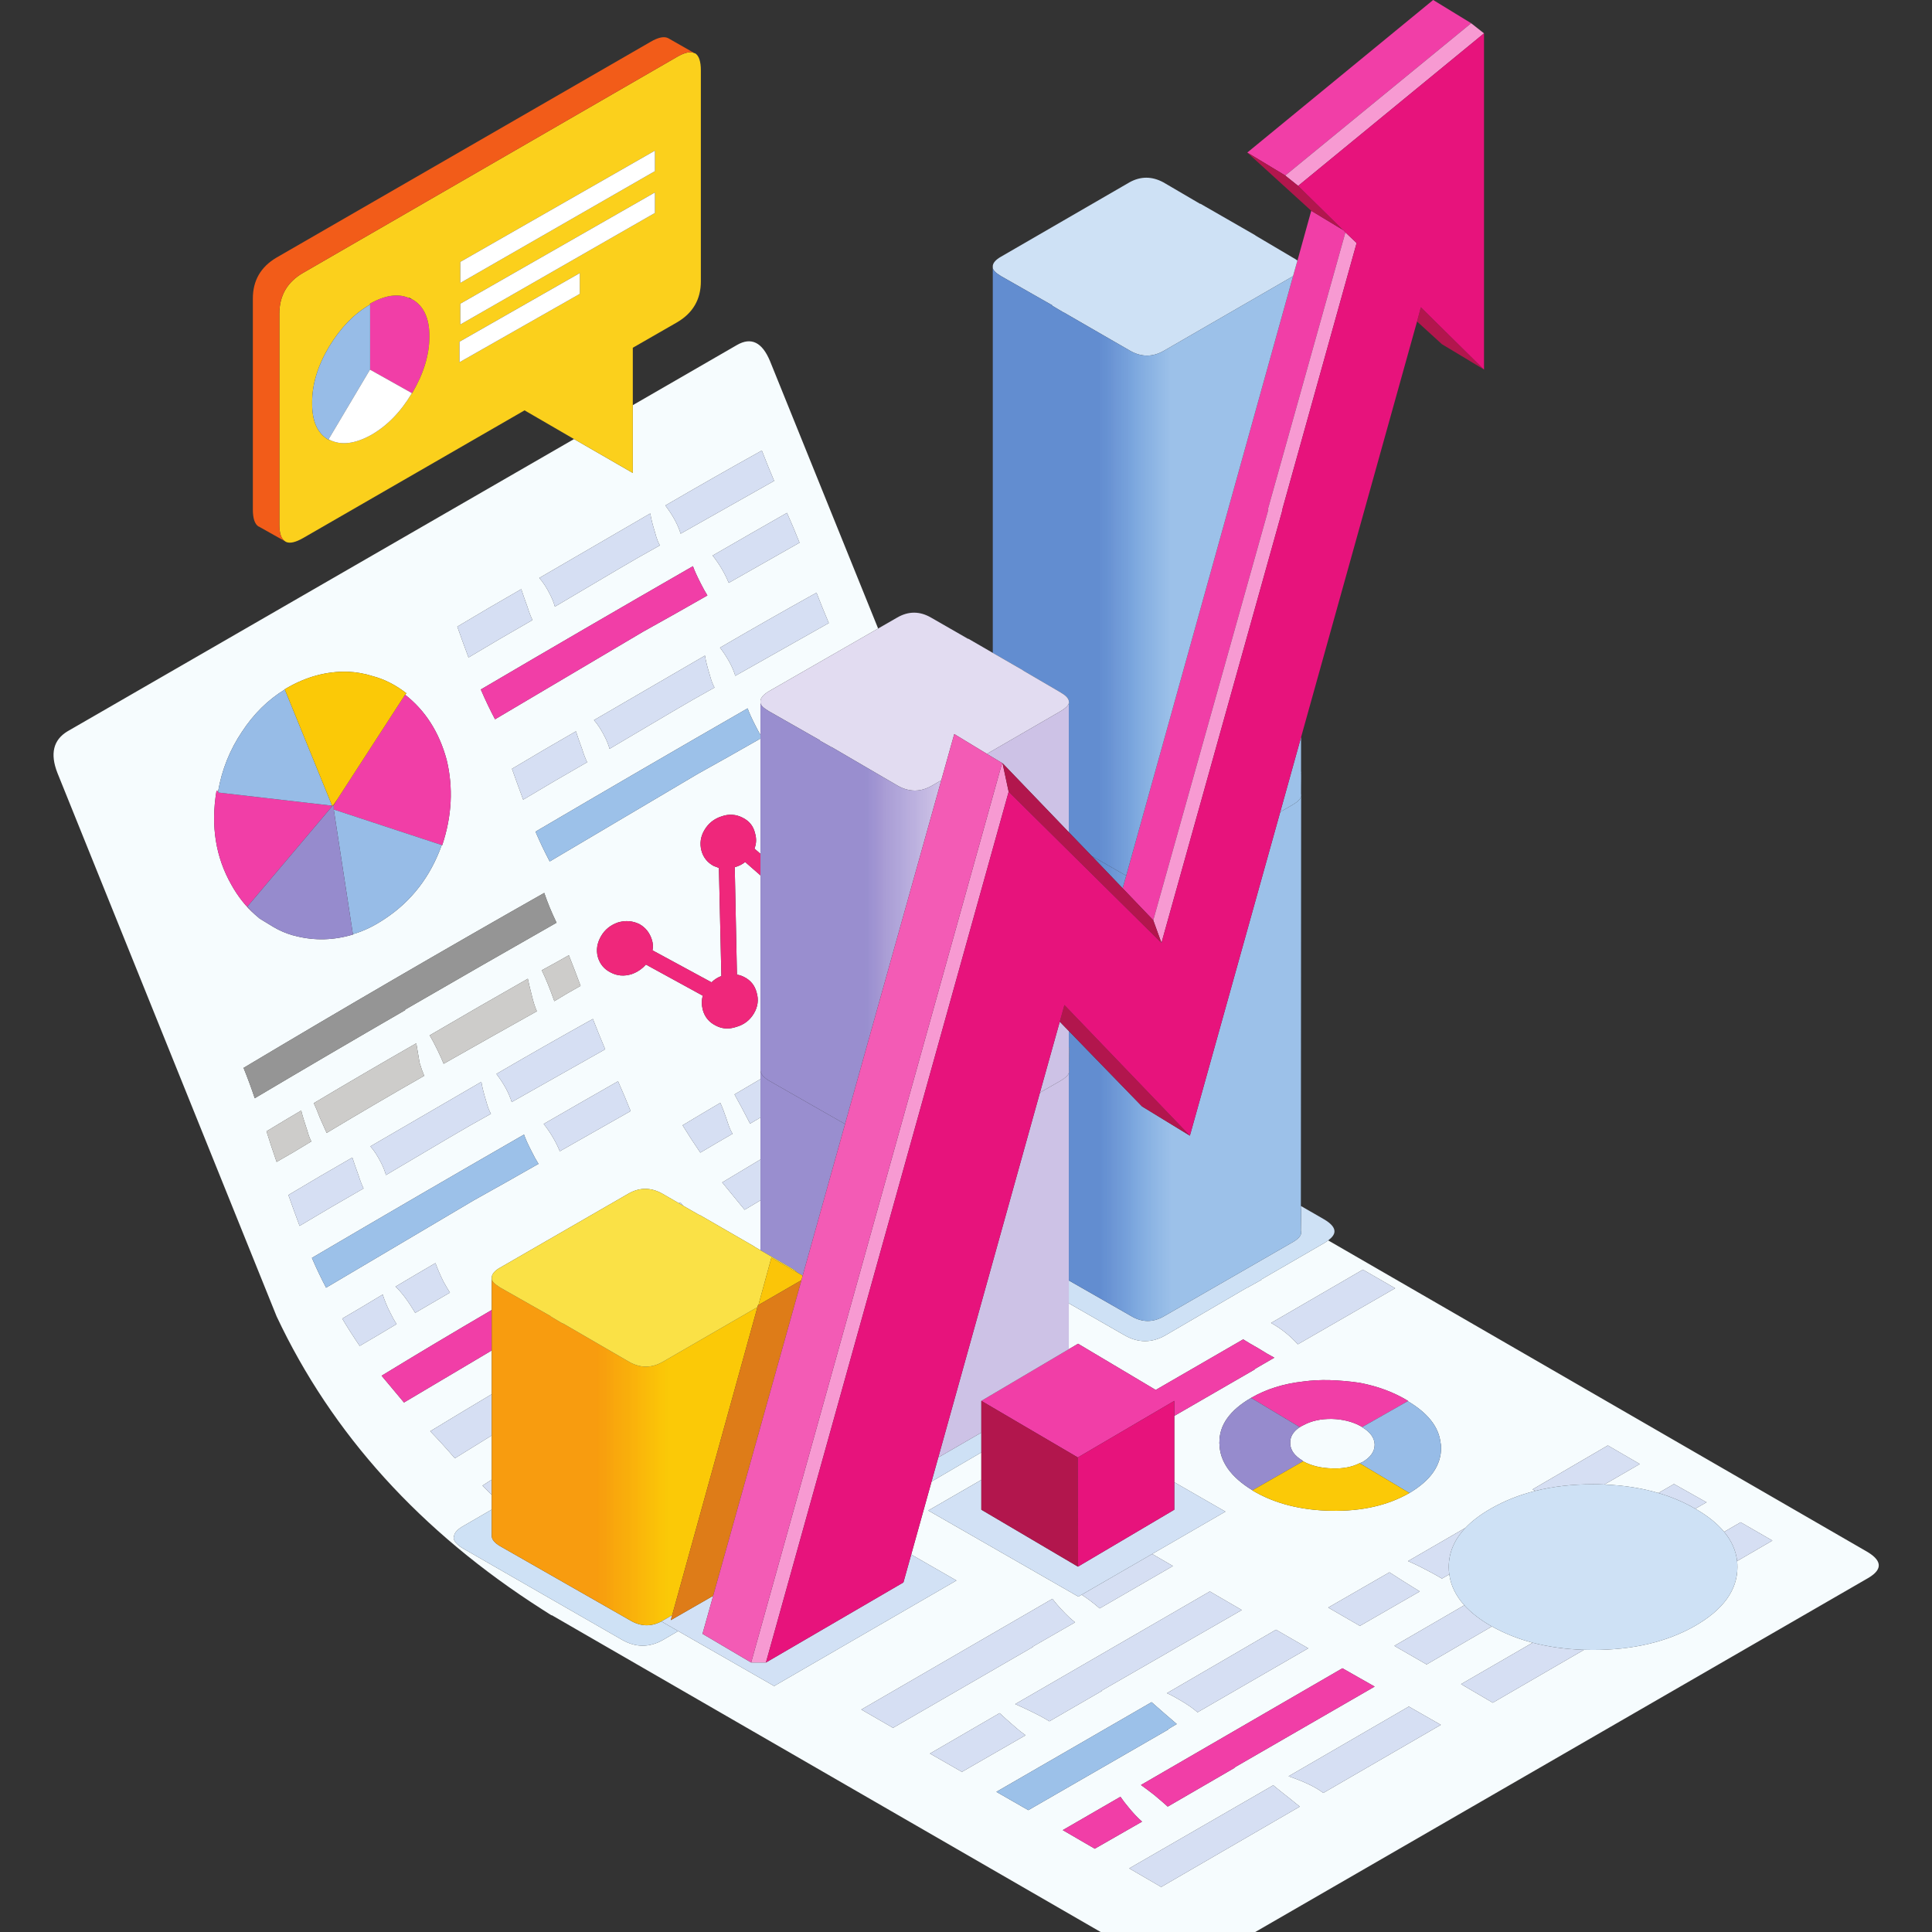
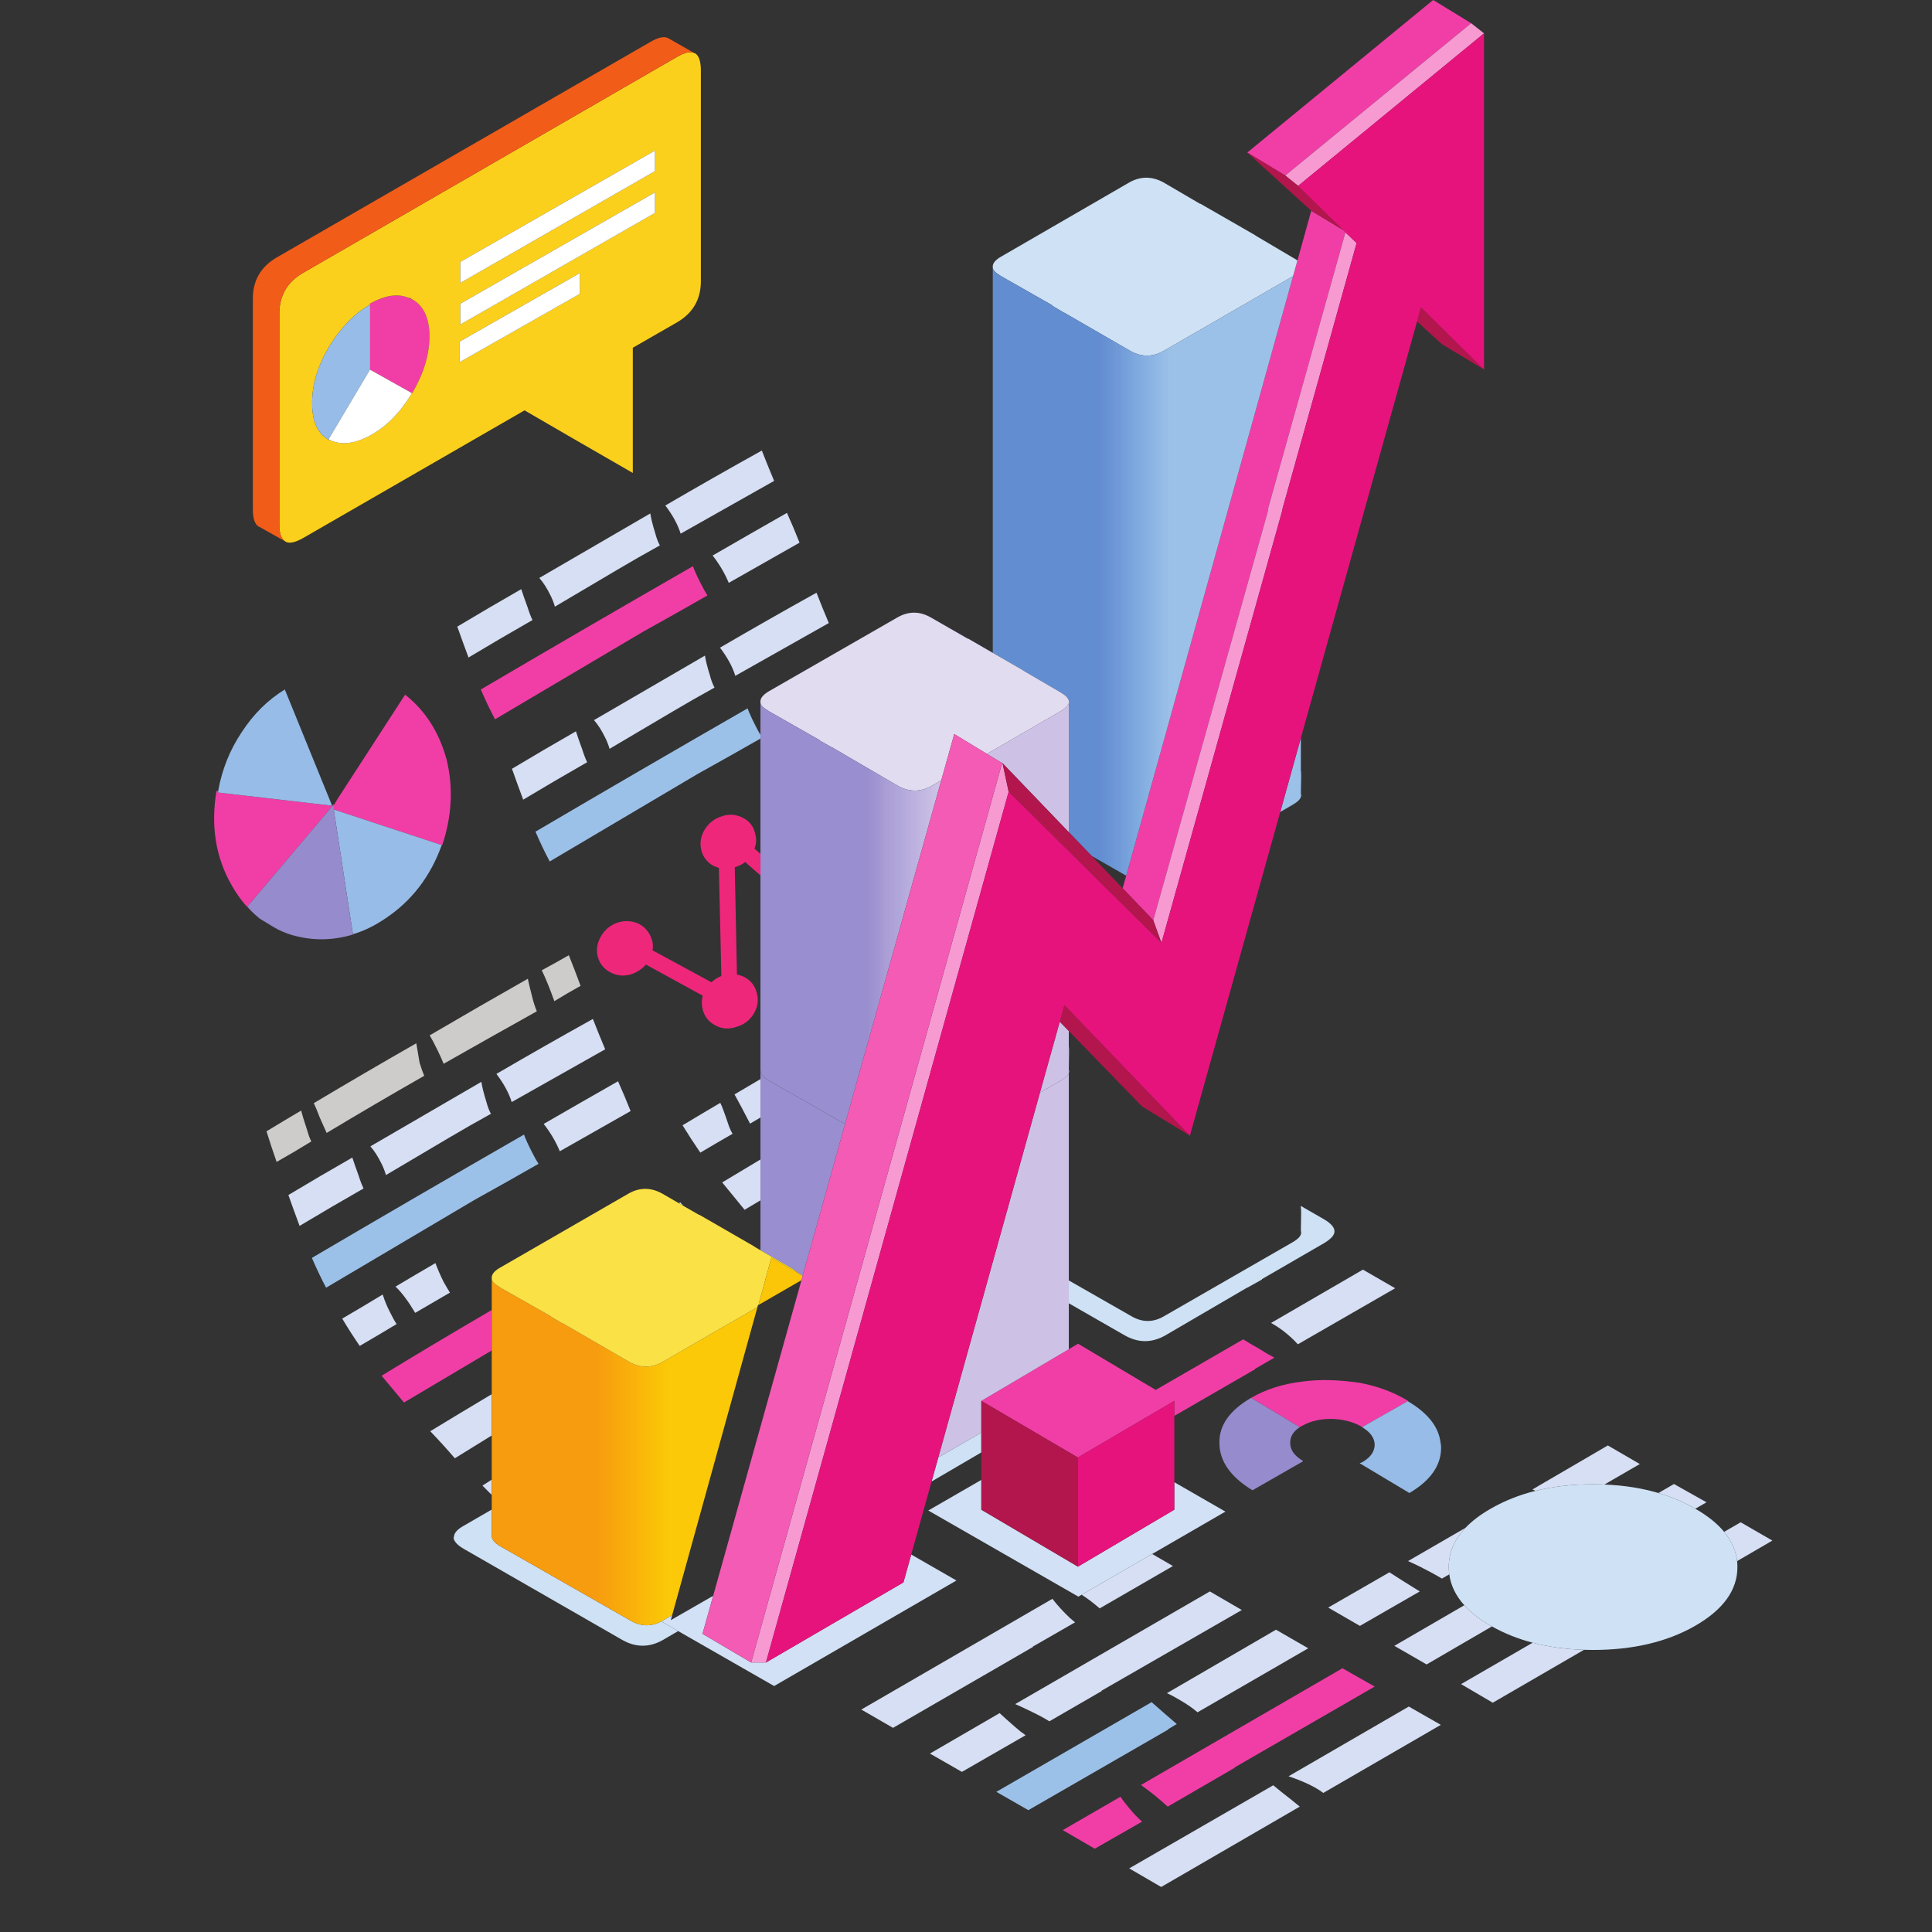
<svg xmlns="http://www.w3.org/2000/svg" width="1080" zoomAndPan="magnify" viewBox="0 0 810 810" height="1080" preserveAspectRatio="xMidYMid meet" version="1.2">
  <rect x="0" y="0" width="810" height="810" fill="#333333" stroke="none" />
  <defs>
    <clipPath id="53ed61d473">
-       <path d="M 22.445 143 L 787.699 143 L 787.699 810 L 22.445 810 Z M 22.445 143 " />
-     </clipPath>
+       </clipPath>
    <clipPath id="2808983bea">
      <path d="M 171.43 124 L 173 124 L 173 126 L 171.43 126 Z M 171.43 124 " />
    </clipPath>
    <clipPath id="cd887b6f51">
      <path d="M 172.816 125.504 C 172.359 125.352 171.902 125.164 171.445 124.93 L 171.555 124.816 L 172.816 125.504 " />
    </clipPath>
    <clipPath id="272f0a8322">
      <path d="M 140 335 L 141.633 335 L 141.633 338 L 140 338 Z M 140 335 " />
    </clipPath>
    <clipPath id="1079958590">
      <path d="M 140.039 337.219 L 141.469 335.043 L 140.039 337.336 Z M 140.039 337.219 " />
    </clipPath>
    <clipPath id="11a255cc31">
      <path d="M 139.402 337.109 L 141.336 337.773 L 142.113 335.258 L 140.18 334.594 Z M 139.402 337.109 " />
    </clipPath>
    <linearGradient x1="0.506" gradientTransform="matrix(33.751,-109.638,108.496,37.401,123.291,392.875)" y1="0" x2="0.529" gradientUnits="userSpaceOnUse" y2="0" id="a7b4ef8ae5">
      <stop style="stop-color:#a73020;stop-opacity:1;" offset="0" />
      <stop style="stop-color:#a73020;stop-opacity:1;" offset="0.5" />
      <stop style="stop-color:#a72f20;stop-opacity:1;" offset="1" />
    </linearGradient>
    <clipPath id="b44109ca92">
      <path d="M 416.23 112.207 L 545.512 112.207 L 545.512 367.137 L 416.23 367.137 Z M 416.23 112.207 " />
    </clipPath>
    <clipPath id="42e7b0706b">
      <path d="M 472.164 367.137 L 457.723 358.879 L 448.098 348.902 L 448.098 294.922 L 448.215 294.809 L 448.215 294.691 C 448.215 294.457 448.168 294.27 448.098 294.117 C 448.098 293.965 448.098 293.848 448.098 293.777 C 447.863 292.633 446.684 291.441 444.543 290.223 L 428.84 281.051 L 428.953 281.051 L 416.23 273.719 L 416.23 112.207 C 416.25 113.219 417.395 114.398 419.672 115.762 L 441.223 128.031 L 441.105 128.145 L 445.922 131.012 L 446.027 131.012 L 474 147.168 C 478.656 149.762 483.32 149.727 487.977 147.059 L 541.957 115.879 C 542.02 115.84 542.07 115.805 542.125 115.762 Z M 545.512 323.688 L 545.512 324.09 C 545.484 324.215 545.438 324.348 545.395 324.492 L 545.512 324.375 L 545.512 326.445 L 545.395 332.633 C 545.445 332.793 545.492 332.965 545.512 333.145 L 545.512 333.715 C 545.34 334.891 544.195 336.098 542.07 337.336 L 536.746 340.422 L 545.395 309.359 L 545.395 323.23 C 545.457 323.383 545.492 323.535 545.512 323.688 " />
    </clipPath>
    <linearGradient x1="0.004" gradientTransform="matrix(130.648,0,0,130.671,415.662,239.672)" y1="0" x2="0.994" gradientUnits="userSpaceOnUse" y2="0" id="715b0b1b39">
      <stop style="stop-color:#628dd0;stop-opacity:1;" offset="0" />
      <stop style="stop-color:#628dd0;stop-opacity:1;" offset="0.25" />
      <stop style="stop-color:#628dd0;stop-opacity:1;" offset="0.312" />
      <stop style="stop-color:#628dd0;stop-opacity:1;" offset="0.344" />
      <stop style="stop-color:#638dd1;stop-opacity:1;" offset="0.348" />
      <stop style="stop-color:#648ed1;stop-opacity:1;" offset="0.352" />
      <stop style="stop-color:#658fd2;stop-opacity:1;" offset="0.355" />
      <stop style="stop-color:#6590d2;stop-opacity:1;" offset="0.359" />
      <stop style="stop-color:#6691d2;stop-opacity:1;" offset="0.367" />
      <stop style="stop-color:#6792d3;stop-opacity:1;" offset="0.371" />
      <stop style="stop-color:#6893d4;stop-opacity:1;" offset="0.375" />
      <stop style="stop-color:#6993d4;stop-opacity:1;" offset="0.379" />
      <stop style="stop-color:#6a94d4;stop-opacity:1;" offset="0.383" />
      <stop style="stop-color:#6b95d4;stop-opacity:1;" offset="0.387" />
      <stop style="stop-color:#6d96d5;stop-opacity:1;" offset="0.391" />
      <stop style="stop-color:#6e97d6;stop-opacity:1;" offset="0.395" />
      <stop style="stop-color:#6f98d6;stop-opacity:1;" offset="0.398" />
      <stop style="stop-color:#6f99d7;stop-opacity:1;" offset="0.402" />
      <stop style="stop-color:#709ad7;stop-opacity:1;" offset="0.406" />
      <stop style="stop-color:#719bd8;stop-opacity:1;" offset="0.41" />
      <stop style="stop-color:#719bd8;stop-opacity:1;" offset="0.414" />
      <stop style="stop-color:#729dd9;stop-opacity:1;" offset="0.418" />
      <stop style="stop-color:#739ed9;stop-opacity:1;" offset="0.422" />
      <stop style="stop-color:#749fda;stop-opacity:1;" offset="0.426" />
      <stop style="stop-color:#759fda;stop-opacity:1;" offset="0.43" />
      <stop style="stop-color:#76a0da;stop-opacity:1;" offset="0.434" />
      <stop style="stop-color:#77a1db;stop-opacity:1;" offset="0.438" />
      <stop style="stop-color:#78a2dc;stop-opacity:1;" offset="0.441" />
      <stop style="stop-color:#78a3dc;stop-opacity:1;" offset="0.445" />
      <stop style="stop-color:#79a5dd;stop-opacity:1;" offset="0.449" />
      <stop style="stop-color:#7aa6dd;stop-opacity:1;" offset="0.453" />
      <stop style="stop-color:#7ba7de;stop-opacity:1;" offset="0.457" />
      <stop style="stop-color:#7da8de;stop-opacity:1;" offset="0.461" />
      <stop style="stop-color:#7ea9df;stop-opacity:1;" offset="0.465" />
      <stop style="stop-color:#7faadf;stop-opacity:1;" offset="0.469" />
      <stop style="stop-color:#80abdf;stop-opacity:1;" offset="0.473" />
      <stop style="stop-color:#82ace0;stop-opacity:1;" offset="0.477" />
      <stop style="stop-color:#83ade0;stop-opacity:1;" offset="0.48" />
      <stop style="stop-color:#84ade1;stop-opacity:1;" offset="0.484" />
      <stop style="stop-color:#85aee1;stop-opacity:1;" offset="0.488" />
      <stop style="stop-color:#85afe1;stop-opacity:1;" offset="0.492" />
      <stop style="stop-color:#87b0e1;stop-opacity:1;" offset="0.496" />
      <stop style="stop-color:#88b1e2;stop-opacity:1;" offset="0.5" />
      <stop style="stop-color:#89b2e2;stop-opacity:1;" offset="0.504" />
      <stop style="stop-color:#8ab3e3;stop-opacity:1;" offset="0.508" />
      <stop style="stop-color:#8bb3e3;stop-opacity:1;" offset="0.512" />
      <stop style="stop-color:#8cb4e4;stop-opacity:1;" offset="0.516" />
      <stop style="stop-color:#8db5e4;stop-opacity:1;" offset="0.52" />
      <stop style="stop-color:#8eb6e4;stop-opacity:1;" offset="0.523" />
      <stop style="stop-color:#8fb7e5;stop-opacity:1;" offset="0.527" />
      <stop style="stop-color:#90b7e5;stop-opacity:1;" offset="0.531" />
      <stop style="stop-color:#91b8e5;stop-opacity:1;" offset="0.535" />
      <stop style="stop-color:#92b9e6;stop-opacity:1;" offset="0.539" />
      <stop style="stop-color:#93bae6;stop-opacity:1;" offset="0.543" />
      <stop style="stop-color:#94bbe6;stop-opacity:1;" offset="0.547" />
      <stop style="stop-color:#95bbe7;stop-opacity:1;" offset="0.551" />
      <stop style="stop-color:#96bce7;stop-opacity:1;" offset="0.555" />
      <stop style="stop-color:#97bde7;stop-opacity:1;" offset="0.559" />
      <stop style="stop-color:#98bee8;stop-opacity:1;" offset="0.562" />
      <stop style="stop-color:#99bee8;stop-opacity:1;" offset="0.566" />
      <stop style="stop-color:#9abfe8;stop-opacity:1;" offset="0.57" />
      <stop style="stop-color:#9bc0e9;stop-opacity:1;" offset="0.574" />
      <stop style="stop-color:#9cc1e9;stop-opacity:1;" offset="0.578" />
      <stop style="stop-color:#9cc1e9;stop-opacity:1;" offset="0.594" />
      <stop style="stop-color:#9cc1e9;stop-opacity:1;" offset="0.625" />
      <stop style="stop-color:#9cc1e9;stop-opacity:1;" offset="0.75" />
      <stop style="stop-color:#9cc1e9;stop-opacity:1;" offset="1" />
    </linearGradient>
    <clipPath id="890d609890">
      <path d="M 448.098 308.965 L 545.93 308.965 L 545.93 554 L 448.098 554 Z M 448.098 308.965 " />
    </clipPath>
    <clipPath id="d2ac90f775">
      <path d="M 457.723 358.879 L 472.164 367.137 L 470.668 372.402 Z M 545.395 505.598 L 545.395 506.629 C 545.547 507.012 545.547 507.434 545.395 507.891 L 545.512 507.773 L 545.395 516.031 C 545.93 517.562 544.82 519.121 542.07 520.73 L 488.094 551.789 C 483.438 554.547 478.77 554.5 474.105 551.68 L 448.098 536.832 L 448.098 449.891 C 448.266 449.387 448.266 448.887 448.098 448.402 L 448.215 440.145 L 448.098 440.262 C 448.25 439.805 448.25 439.387 448.098 439 L 448.098 432.238 L 478.809 463.879 L 498.863 476.137 L 536.746 340.422 L 542.07 337.336 C 544.195 336.098 545.34 334.891 545.512 333.715 Z M 545.512 333.145 C 545.492 332.965 545.445 332.793 545.395 332.633 L 545.512 326.445 Z M 545.512 324.09 L 545.512 324.375 L 545.395 324.492 C 545.438 324.348 545.484 324.215 545.512 324.09 Z M 545.395 309.359 L 545.512 308.965 L 545.512 323.688 C 545.492 323.535 545.457 323.383 545.395 323.23 L 545.395 309.359 " />
    </clipPath>
    <linearGradient x1="0.248" gradientTransform="matrix(130.648,0,0,130.671,415.662,431.394)" y1="0" x2="0.997" gradientUnits="userSpaceOnUse" y2="0" id="aa253b520c">
      <stop style="stop-color:#628dd0;stop-opacity:1;" offset="0" />
      <stop style="stop-color:#628dd0;stop-opacity:1;" offset="0.125" />
      <stop style="stop-color:#628dd0;stop-opacity:1;" offset="0.129" />
      <stop style="stop-color:#638dd0;stop-opacity:1;" offset="0.133" />
      <stop style="stop-color:#638ed1;stop-opacity:1;" offset="0.141" />
      <stop style="stop-color:#648fd2;stop-opacity:1;" offset="0.145" />
      <stop style="stop-color:#6590d2;stop-opacity:1;" offset="0.148" />
      <stop style="stop-color:#6691d2;stop-opacity:1;" offset="0.152" />
      <stop style="stop-color:#6691d3;stop-opacity:1;" offset="0.156" />
      <stop style="stop-color:#6792d3;stop-opacity:1;" offset="0.164" />
      <stop style="stop-color:#6893d3;stop-opacity:1;" offset="0.168" />
      <stop style="stop-color:#6993d4;stop-opacity:1;" offset="0.172" />
      <stop style="stop-color:#6a93d4;stop-opacity:1;" offset="0.176" />
      <stop style="stop-color:#6a94d4;stop-opacity:1;" offset="0.18" />
      <stop style="stop-color:#6b95d4;stop-opacity:1;" offset="0.184" />
      <stop style="stop-color:#6c96d5;stop-opacity:1;" offset="0.188" />
      <stop style="stop-color:#6d97d5;stop-opacity:1;" offset="0.191" />
      <stop style="stop-color:#6e97d6;stop-opacity:1;" offset="0.195" />
      <stop style="stop-color:#6e98d6;stop-opacity:1;" offset="0.199" />
      <stop style="stop-color:#6f98d6;stop-opacity:1;" offset="0.203" />
      <stop style="stop-color:#7099d7;stop-opacity:1;" offset="0.207" />
      <stop style="stop-color:#709ad7;stop-opacity:1;" offset="0.211" />
      <stop style="stop-color:#709bd7;stop-opacity:1;" offset="0.215" />
      <stop style="stop-color:#719bd8;stop-opacity:1;" offset="0.219" />
      <stop style="stop-color:#719cd8;stop-opacity:1;" offset="0.223" />
      <stop style="stop-color:#729cd8;stop-opacity:1;" offset="0.227" />
      <stop style="stop-color:#739dd9;stop-opacity:1;" offset="0.23" />
      <stop style="stop-color:#739eda;stop-opacity:1;" offset="0.234" />
      <stop style="stop-color:#749fda;stop-opacity:1;" offset="0.238" />
      <stop style="stop-color:#759fda;stop-opacity:1;" offset="0.242" />
      <stop style="stop-color:#76a0db;stop-opacity:1;" offset="0.246" />
      <stop style="stop-color:#76a1db;stop-opacity:1;" offset="0.25" />
      <stop style="stop-color:#77a1db;stop-opacity:1;" offset="0.254" />
      <stop style="stop-color:#78a2db;stop-opacity:1;" offset="0.258" />
      <stop style="stop-color:#79a3dc;stop-opacity:1;" offset="0.262" />
      <stop style="stop-color:#79a4dc;stop-opacity:1;" offset="0.266" />
      <stop style="stop-color:#7aa5dd;stop-opacity:1;" offset="0.27" />
      <stop style="stop-color:#7aa6dd;stop-opacity:1;" offset="0.273" />
      <stop style="stop-color:#7ca7de;stop-opacity:1;" offset="0.277" />
      <stop style="stop-color:#7da7de;stop-opacity:1;" offset="0.281" />
      <stop style="stop-color:#7ea8df;stop-opacity:1;" offset="0.285" />
      <stop style="stop-color:#7ea9df;stop-opacity:1;" offset="0.289" />
      <stop style="stop-color:#7faadf;stop-opacity:1;" offset="0.293" />
      <stop style="stop-color:#80aadf;stop-opacity:1;" offset="0.297" />
      <stop style="stop-color:#81abe0;stop-opacity:1;" offset="0.301" />
      <stop style="stop-color:#82ace0;stop-opacity:1;" offset="0.305" />
      <stop style="stop-color:#83ade0;stop-opacity:1;" offset="0.312" />
      <stop style="stop-color:#84ade1;stop-opacity:1;" offset="0.316" />
      <stop style="stop-color:#85aee1;stop-opacity:1;" offset="0.32" />
      <stop style="stop-color:#86afe1;stop-opacity:1;" offset="0.324" />
      <stop style="stop-color:#86b0e2;stop-opacity:1;" offset="0.328" />
      <stop style="stop-color:#87b1e2;stop-opacity:1;" offset="0.332" />
      <stop style="stop-color:#88b2e3;stop-opacity:1;" offset="0.336" />
      <stop style="stop-color:#89b2e3;stop-opacity:1;" offset="0.34" />
      <stop style="stop-color:#8ab2e3;stop-opacity:1;" offset="0.344" />
      <stop style="stop-color:#8ab3e3;stop-opacity:1;" offset="0.348" />
      <stop style="stop-color:#8bb4e3;stop-opacity:1;" offset="0.352" />
      <stop style="stop-color:#8cb5e3;stop-opacity:1;" offset="0.355" />
      <stop style="stop-color:#8db5e4;stop-opacity:1;" offset="0.359" />
      <stop style="stop-color:#8eb6e4;stop-opacity:1;" offset="0.363" />
      <stop style="stop-color:#8eb6e4;stop-opacity:1;" offset="0.367" />
      <stop style="stop-color:#8fb7e5;stop-opacity:1;" offset="0.371" />
      <stop style="stop-color:#90b7e5;stop-opacity:1;" offset="0.375" />
      <stop style="stop-color:#91b8e5;stop-opacity:1;" offset="0.383" />
      <stop style="stop-color:#92b9e6;stop-opacity:1;" offset="0.387" />
      <stop style="stop-color:#93bae6;stop-opacity:1;" offset="0.391" />
      <stop style="stop-color:#93bae6;stop-opacity:1;" offset="0.395" />
      <stop style="stop-color:#94bbe6;stop-opacity:1;" offset="0.398" />
      <stop style="stop-color:#95bbe7;stop-opacity:1;" offset="0.402" />
      <stop style="stop-color:#96bce7;stop-opacity:1;" offset="0.406" />
      <stop style="stop-color:#97bde7;stop-opacity:1;" offset="0.414" />
      <stop style="stop-color:#98bee8;stop-opacity:1;" offset="0.418" />
      <stop style="stop-color:#99bee8;stop-opacity:1;" offset="0.422" />
      <stop style="stop-color:#9abee8;stop-opacity:1;" offset="0.43" />
      <stop style="stop-color:#9bc0e9;stop-opacity:1;" offset="0.434" />
      <stop style="stop-color:#9cc1e9;stop-opacity:1;" offset="0.438" />
      <stop style="stop-color:#9cc1e9;stop-opacity:1;" offset="0.5" />
      <stop style="stop-color:#9cc1e9;stop-opacity:1;" offset="1" />
    </linearGradient>
    <clipPath id="bdb968f69c">
      <path d="M 318.828 448.805 L 448.098 448.805 L 448.098 611.051 L 318.828 611.051 Z M 318.828 448.805 " />
    </clipPath>
    <clipPath id="746b3f0ac3">
      <path d="M 354.293 471.266 L 336.527 534.828 L 334.352 533.566 C 333.797 532.965 332.973 532.355 331.891 531.73 L 318.828 524.172 L 318.828 448.805 C 318.855 450.156 320 451.555 322.266 452.988 Z M 448.098 546.406 L 448.098 565.66 L 411.426 587.32 L 411.426 600.621 L 393.375 611.051 L 436 458.082 L 444.66 453.105 C 446.582 452.004 447.73 450.938 448.098 449.891 L 448.098 546.406 " />
    </clipPath>
    <linearGradient x1="0.004" gradientTransform="matrix(130.648,0,0,130.671,318.364,529.929)" y1="0" x2="0.993" gradientUnits="userSpaceOnUse" y2="0" id="fd09c28d08">
      <stop style="stop-color:#998ecf;stop-opacity:1;" offset="0" />
      <stop style="stop-color:#998ecf;stop-opacity:1;" offset="0.25" />
      <stop style="stop-color:#998ecf;stop-opacity:1;" offset="0.312" />
      <stop style="stop-color:#998ecf;stop-opacity:1;" offset="0.328" />
      <stop style="stop-color:#998fcf;stop-opacity:1;" offset="0.344" />
      <stop style="stop-color:#9a90cf;stop-opacity:1;" offset="0.348" />
      <stop style="stop-color:#9b90d0;stop-opacity:1;" offset="0.352" />
      <stop style="stop-color:#9c91d0;stop-opacity:1;" offset="0.355" />
      <stop style="stop-color:#9d92d1;stop-opacity:1;" offset="0.359" />
      <stop style="stop-color:#9e93d2;stop-opacity:1;" offset="0.363" />
      <stop style="stop-color:#9f94d2;stop-opacity:1;" offset="0.367" />
      <stop style="stop-color:#a094d2;stop-opacity:1;" offset="0.371" />
      <stop style="stop-color:#a195d2;stop-opacity:1;" offset="0.375" />
      <stop style="stop-color:#a296d2;stop-opacity:1;" offset="0.379" />
      <stop style="stop-color:#a397d3;stop-opacity:1;" offset="0.383" />
      <stop style="stop-color:#a498d3;stop-opacity:1;" offset="0.387" />
      <stop style="stop-color:#a699d4;stop-opacity:1;" offset="0.391" />
      <stop style="stop-color:#a79ad4;stop-opacity:1;" offset="0.395" />
      <stop style="stop-color:#a89bd5;stop-opacity:1;" offset="0.398" />
      <stop style="stop-color:#a99cd5;stop-opacity:1;" offset="0.402" />
      <stop style="stop-color:#aa9dd6;stop-opacity:1;" offset="0.406" />
      <stop style="stop-color:#ab9ed6;stop-opacity:1;" offset="0.41" />
      <stop style="stop-color:#ab9fd7;stop-opacity:1;" offset="0.414" />
      <stop style="stop-color:#aca0d7;stop-opacity:1;" offset="0.418" />
      <stop style="stop-color:#aca1d7;stop-opacity:1;" offset="0.422" />
      <stop style="stop-color:#ada2d7;stop-opacity:1;" offset="0.426" />
      <stop style="stop-color:#aea3d8;stop-opacity:1;" offset="0.43" />
      <stop style="stop-color:#aea3d8;stop-opacity:1;" offset="0.434" />
      <stop style="stop-color:#afa4d9;stop-opacity:1;" offset="0.438" />
      <stop style="stop-color:#b0a5da;stop-opacity:1;" offset="0.441" />
      <stop style="stop-color:#b1a6da;stop-opacity:1;" offset="0.445" />
      <stop style="stop-color:#b1a6da;stop-opacity:1;" offset="0.449" />
      <stop style="stop-color:#b2a7da;stop-opacity:1;" offset="0.453" />
      <stop style="stop-color:#b3a8db;stop-opacity:1;" offset="0.457" />
      <stop style="stop-color:#b4a9db;stop-opacity:1;" offset="0.461" />
      <stop style="stop-color:#b5aadc;stop-opacity:1;" offset="0.465" />
      <stop style="stop-color:#b6abdc;stop-opacity:1;" offset="0.469" />
      <stop style="stop-color:#b7acdd;stop-opacity:1;" offset="0.473" />
      <stop style="stop-color:#b8addd;stop-opacity:1;" offset="0.477" />
      <stop style="stop-color:#b9addd;stop-opacity:1;" offset="0.48" />
      <stop style="stop-color:#baaedd;stop-opacity:1;" offset="0.484" />
      <stop style="stop-color:#baafde;stop-opacity:1;" offset="0.488" />
      <stop style="stop-color:#bbb0de;stop-opacity:1;" offset="0.492" />
      <stop style="stop-color:#bbb0df;stop-opacity:1;" offset="0.496" />
      <stop style="stop-color:#bcb1df;stop-opacity:1;" offset="0.5" />
      <stop style="stop-color:#bdb2df;stop-opacity:1;" offset="0.504" />
      <stop style="stop-color:#beb3e0;stop-opacity:1;" offset="0.508" />
      <stop style="stop-color:#bfb4e0;stop-opacity:1;" offset="0.512" />
      <stop style="stop-color:#c0b5e0;stop-opacity:1;" offset="0.516" />
      <stop style="stop-color:#c0b6e0;stop-opacity:1;" offset="0.52" />
      <stop style="stop-color:#c1b7e1;stop-opacity:1;" offset="0.523" />
      <stop style="stop-color:#c2b8e1;stop-opacity:1;" offset="0.527" />
      <stop style="stop-color:#c3b8e2;stop-opacity:1;" offset="0.531" />
      <stop style="stop-color:#c4b9e2;stop-opacity:1;" offset="0.535" />
      <stop style="stop-color:#c5bae3;stop-opacity:1;" offset="0.539" />
      <stop style="stop-color:#c5bbe3;stop-opacity:1;" offset="0.543" />
      <stop style="stop-color:#c6bce3;stop-opacity:1;" offset="0.547" />
      <stop style="stop-color:#c7bce3;stop-opacity:1;" offset="0.551" />
      <stop style="stop-color:#c8bde4;stop-opacity:1;" offset="0.555" />
      <stop style="stop-color:#c9bee4;stop-opacity:1;" offset="0.559" />
      <stop style="stop-color:#cabfe5;stop-opacity:1;" offset="0.562" />
      <stop style="stop-color:#cac0e5;stop-opacity:1;" offset="0.566" />
      <stop style="stop-color:#cbc1e6;stop-opacity:1;" offset="0.57" />
      <stop style="stop-color:#ccc2e6;stop-opacity:1;" offset="0.574" />
      <stop style="stop-color:#cdc2e6;stop-opacity:1;" offset="0.578" />
      <stop style="stop-color:#cdc2e6;stop-opacity:1;" offset="0.594" />
      <stop style="stop-color:#cdc2e6;stop-opacity:1;" offset="0.625" />
      <stop style="stop-color:#cdc2e6;stop-opacity:1;" offset="0.75" />
      <stop style="stop-color:#cdc2e6;stop-opacity:1;" offset="1" />
    </linearGradient>
    <clipPath id="64b559e65e">
      <path d="M 206.168 536.207 L 317.566 536.207 L 317.566 682 L 206.168 682 Z M 206.168 536.207 " />
    </clipPath>
    <clipPath id="a851abec10">
      <path d="M 206.168 620.34 L 206.168 536.207 C 206.184 537.129 207.332 538.32 209.605 539.754 L 231.039 551.906 L 231.039 552.02 L 235.848 554.887 L 236.082 554.887 L 263.926 571.051 C 268.59 573.648 273.246 573.613 277.91 570.934 L 317.566 548.008 L 281.805 677.195 L 278.027 679.371 C 277.777 679.512 277.527 679.648 277.285 679.773 C 272.871 682.102 268.457 681.93 264.043 679.254 L 209.605 648.188 C 207.312 646.82 206.168 645.402 206.168 643.953 L 206.168 620.34 " />
    </clipPath>
    <linearGradient x1="0.004" gradientTransform="matrix(130.648,0,0,130.671,205.596,608.801)" y1="0" x2="0.857" gradientUnits="userSpaceOnUse" y2="0" id="14f9891abd">
      <stop style="stop-color:#f89c0f;stop-opacity:1;" offset="0" />
      <stop style="stop-color:#f89c0f;stop-opacity:1;" offset="0.25" />
      <stop style="stop-color:#f89c0f;stop-opacity:1;" offset="0.375" />
      <stop style="stop-color:#f89c0f;stop-opacity:1;" offset="0.391" />
      <stop style="stop-color:#f89c0f;stop-opacity:1;" offset="0.395" />
      <stop style="stop-color:#f89c0e;stop-opacity:1;" offset="0.398" />
      <stop style="stop-color:#f89d0e;stop-opacity:1;" offset="0.402" />
      <stop style="stop-color:#f89e0e;stop-opacity:1;" offset="0.406" />
      <stop style="stop-color:#f89f0e;stop-opacity:1;" offset="0.414" />
      <stop style="stop-color:#f8a00e;stop-opacity:1;" offset="0.422" />
      <stop style="stop-color:#f8a00e;stop-opacity:1;" offset="0.43" />
      <stop style="stop-color:#f8a20e;stop-opacity:1;" offset="0.434" />
      <stop style="stop-color:#f8a30d;stop-opacity:1;" offset="0.438" />
      <stop style="stop-color:#f8a30d;stop-opacity:1;" offset="0.441" />
      <stop style="stop-color:#f8a40d;stop-opacity:1;" offset="0.445" />
      <stop style="stop-color:#f8a50d;stop-opacity:1;" offset="0.453" />
      <stop style="stop-color:#f9a60d;stop-opacity:1;" offset="0.457" />
      <stop style="stop-color:#f9a70d;stop-opacity:1;" offset="0.461" />
      <stop style="stop-color:#f9a80c;stop-opacity:1;" offset="0.465" />
      <stop style="stop-color:#f9a80c;stop-opacity:1;" offset="0.469" />
      <stop style="stop-color:#f9a90c;stop-opacity:1;" offset="0.477" />
      <stop style="stop-color:#f9aa0c;stop-opacity:1;" offset="0.48" />
      <stop style="stop-color:#f9aa0c;stop-opacity:1;" offset="0.484" />
      <stop style="stop-color:#f9ab0c;stop-opacity:1;" offset="0.488" />
      <stop style="stop-color:#f9ac0c;stop-opacity:1;" offset="0.492" />
      <stop style="stop-color:#f9ad0c;stop-opacity:1;" offset="0.5" />
      <stop style="stop-color:#f9ad0b;stop-opacity:1;" offset="0.504" />
      <stop style="stop-color:#f9ae0b;stop-opacity:1;" offset="0.508" />
      <stop style="stop-color:#f9ae0b;stop-opacity:1;" offset="0.516" />
      <stop style="stop-color:#f9b00b;stop-opacity:1;" offset="0.52" />
      <stop style="stop-color:#f9b00b;stop-opacity:1;" offset="0.523" />
      <stop style="stop-color:#f9b10b;stop-opacity:1;" offset="0.527" />
      <stop style="stop-color:#fab20b;stop-opacity:1;" offset="0.531" />
      <stop style="stop-color:#fab20b;stop-opacity:1;" offset="0.539" />
      <stop style="stop-color:#fab30a;stop-opacity:1;" offset="0.543" />
      <stop style="stop-color:#fab40a;stop-opacity:1;" offset="0.547" />
      <stop style="stop-color:#fab50a;stop-opacity:1;" offset="0.551" />
      <stop style="stop-color:#fab60a;stop-opacity:1;" offset="0.555" />
      <stop style="stop-color:#fab70a;stop-opacity:1;" offset="0.562" />
      <stop style="stop-color:#fab80a;stop-opacity:1;" offset="0.566" />
      <stop style="stop-color:#fab90a;stop-opacity:1;" offset="0.57" />
      <stop style="stop-color:#fab90a;stop-opacity:1;" offset="0.574" />
      <stop style="stop-color:#faba0a;stop-opacity:1;" offset="0.578" />
      <stop style="stop-color:#fabb09;stop-opacity:1;" offset="0.582" />
      <stop style="stop-color:#fabc09;stop-opacity:1;" offset="0.586" />
      <stop style="stop-color:#fabc09;stop-opacity:1;" offset="0.59" />
      <stop style="stop-color:#fabd09;stop-opacity:1;" offset="0.594" />
      <stop style="stop-color:#fabe09;stop-opacity:1;" offset="0.598" />
      <stop style="stop-color:#fabf09;stop-opacity:1;" offset="0.602" />
      <stop style="stop-color:#fabf09;stop-opacity:1;" offset="0.609" />
      <stop style="stop-color:#fac008;stop-opacity:1;" offset="0.613" />
      <stop style="stop-color:#fbc108;stop-opacity:1;" offset="0.617" />
      <stop style="stop-color:#fbc208;stop-opacity:1;" offset="0.625" />
      <stop style="stop-color:#fbc308;stop-opacity:1;" offset="0.629" />
      <stop style="stop-color:#fbc408;stop-opacity:1;" offset="0.633" />
      <stop style="stop-color:#fbc507;stop-opacity:1;" offset="0.637" />
      <stop style="stop-color:#fbc607;stop-opacity:1;" offset="0.641" />
      <stop style="stop-color:#fbc607;stop-opacity:1;" offset="0.648" />
      <stop style="stop-color:#fac707;stop-opacity:1;" offset="0.652" />
      <stop style="stop-color:#fac807;stop-opacity:1;" offset="0.656" />
      <stop style="stop-color:#fac807;stop-opacity:1;" offset="0.66" />
      <stop style="stop-color:#fbc907;stop-opacity:1;" offset="0.664" />
      <stop style="stop-color:#fbc907;stop-opacity:1;" offset="0.672" />
      <stop style="stop-color:#fbc907;stop-opacity:1;" offset="0.688" />
      <stop style="stop-color:#fbc907;stop-opacity:1;" offset="0.75" />
      <stop style="stop-color:#fbc907;stop-opacity:1;" offset="1" />
    </linearGradient>
    <clipPath id="927cd26b90">
      <path d="M 318.828 294.691 L 448.266 294.691 L 448.266 471.266 L 318.828 471.266 Z M 318.828 294.691 " />
    </clipPath>
    <clipPath id="1a2ff671fc">
      <path d="M 448.098 294.922 L 448.098 348.902 L 420.359 320.023 C 420.359 319.945 420.324 319.906 420.242 319.906 L 420.137 319.906 L 413.77 316.066 L 444.543 298.246 C 446.531 297.098 447.711 295.988 448.098 294.922 Z M 318.828 309.645 L 318.828 294.691 C 318.836 295.621 319.984 296.77 322.266 298.129 L 343.809 310.398 L 343.691 310.504 L 348.625 313.262 L 348.73 313.262 L 376.586 329.535 C 381.324 332.133 386.016 332.094 390.68 329.418 L 394.637 327.125 L 354.293 471.266 L 322.266 452.988 C 320 451.555 318.855 450.156 318.828 448.805 L 318.828 422.613 C 318.828 422.461 318.828 422.309 318.828 422.156 Z M 448.098 449.891 C 447.73 450.938 446.582 452.004 444.66 453.105 L 436 458.082 L 444.309 428.344 L 448.098 432.238 L 448.098 439 C 448.25 439.387 448.25 439.805 448.098 440.262 L 448.215 440.145 L 448.098 448.402 C 448.266 448.887 448.266 449.387 448.098 449.891 " />
    </clipPath>
    <linearGradient x1="0.004" gradientTransform="matrix(130.648,0,0,130.671,318.364,382.981)" y1="0" x2="0.994" gradientUnits="userSpaceOnUse" y2="0" id="fd0f4b10ac">
      <stop style="stop-color:#998ecf;stop-opacity:1;" offset="0" />
      <stop style="stop-color:#998ecf;stop-opacity:1;" offset="0.25" />
      <stop style="stop-color:#998ecf;stop-opacity:1;" offset="0.312" />
      <stop style="stop-color:#998ecf;stop-opacity:1;" offset="0.328" />
      <stop style="stop-color:#998fcf;stop-opacity:1;" offset="0.344" />
      <stop style="stop-color:#9a90d0;stop-opacity:1;" offset="0.348" />
      <stop style="stop-color:#9c90d0;stop-opacity:1;" offset="0.352" />
      <stop style="stop-color:#9d91d1;stop-opacity:1;" offset="0.355" />
      <stop style="stop-color:#9d92d1;stop-opacity:1;" offset="0.359" />
      <stop style="stop-color:#9e93d2;stop-opacity:1;" offset="0.363" />
      <stop style="stop-color:#9f94d2;stop-opacity:1;" offset="0.367" />
      <stop style="stop-color:#a094d2;stop-opacity:1;" offset="0.371" />
      <stop style="stop-color:#a195d2;stop-opacity:1;" offset="0.375" />
      <stop style="stop-color:#a296d2;stop-opacity:1;" offset="0.379" />
      <stop style="stop-color:#a397d3;stop-opacity:1;" offset="0.383" />
      <stop style="stop-color:#a498d3;stop-opacity:1;" offset="0.387" />
      <stop style="stop-color:#a699d4;stop-opacity:1;" offset="0.391" />
      <stop style="stop-color:#a79ad4;stop-opacity:1;" offset="0.395" />
      <stop style="stop-color:#a89cd5;stop-opacity:1;" offset="0.398" />
      <stop style="stop-color:#a99dd5;stop-opacity:1;" offset="0.402" />
      <stop style="stop-color:#aa9ed6;stop-opacity:1;" offset="0.406" />
      <stop style="stop-color:#ab9fd6;stop-opacity:1;" offset="0.41" />
      <stop style="stop-color:#ab9fd7;stop-opacity:1;" offset="0.414" />
      <stop style="stop-color:#aca0d7;stop-opacity:1;" offset="0.418" />
      <stop style="stop-color:#ada1d7;stop-opacity:1;" offset="0.422" />
      <stop style="stop-color:#ada2d7;stop-opacity:1;" offset="0.426" />
      <stop style="stop-color:#aea3d8;stop-opacity:1;" offset="0.43" />
      <stop style="stop-color:#afa3d8;stop-opacity:1;" offset="0.434" />
      <stop style="stop-color:#b0a4d9;stop-opacity:1;" offset="0.438" />
      <stop style="stop-color:#b0a5da;stop-opacity:1;" offset="0.441" />
      <stop style="stop-color:#b1a6da;stop-opacity:1;" offset="0.445" />
      <stop style="stop-color:#b2a7da;stop-opacity:1;" offset="0.453" />
      <stop style="stop-color:#b3a8db;stop-opacity:1;" offset="0.457" />
      <stop style="stop-color:#b4a9db;stop-opacity:1;" offset="0.461" />
      <stop style="stop-color:#b5aadc;stop-opacity:1;" offset="0.465" />
      <stop style="stop-color:#b6abdc;stop-opacity:1;" offset="0.469" />
      <stop style="stop-color:#b7acdd;stop-opacity:1;" offset="0.473" />
      <stop style="stop-color:#b8addd;stop-opacity:1;" offset="0.477" />
      <stop style="stop-color:#b9addd;stop-opacity:1;" offset="0.48" />
      <stop style="stop-color:#baaedd;stop-opacity:1;" offset="0.484" />
      <stop style="stop-color:#baafde;stop-opacity:1;" offset="0.488" />
      <stop style="stop-color:#bbb0de;stop-opacity:1;" offset="0.492" />
      <stop style="stop-color:#bbb0df;stop-opacity:1;" offset="0.5" />
      <stop style="stop-color:#bdb2df;stop-opacity:1;" offset="0.504" />
      <stop style="stop-color:#beb4e0;stop-opacity:1;" offset="0.508" />
      <stop style="stop-color:#bfb4e0;stop-opacity:1;" offset="0.512" />
      <stop style="stop-color:#c0b5e1;stop-opacity:1;" offset="0.516" />
      <stop style="stop-color:#c1b6e1;stop-opacity:1;" offset="0.52" />
      <stop style="stop-color:#c1b7e1;stop-opacity:1;" offset="0.523" />
      <stop style="stop-color:#c2b8e1;stop-opacity:1;" offset="0.527" />
      <stop style="stop-color:#c3b8e2;stop-opacity:1;" offset="0.531" />
      <stop style="stop-color:#c4b9e2;stop-opacity:1;" offset="0.535" />
      <stop style="stop-color:#c5bae3;stop-opacity:1;" offset="0.539" />
      <stop style="stop-color:#c6bbe3;stop-opacity:1;" offset="0.543" />
      <stop style="stop-color:#c7bce4;stop-opacity:1;" offset="0.547" />
      <stop style="stop-color:#c8bce4;stop-opacity:1;" offset="0.551" />
      <stop style="stop-color:#c9bde4;stop-opacity:1;" offset="0.555" />
      <stop style="stop-color:#c9bee4;stop-opacity:1;" offset="0.559" />
      <stop style="stop-color:#cac0e5;stop-opacity:1;" offset="0.562" />
      <stop style="stop-color:#cbc0e5;stop-opacity:1;" offset="0.566" />
      <stop style="stop-color:#ccc1e6;stop-opacity:1;" offset="0.57" />
      <stop style="stop-color:#cdc2e6;stop-opacity:1;" offset="0.574" />
      <stop style="stop-color:#cdc2e6;stop-opacity:1;" offset="0.578" />
      <stop style="stop-color:#cdc2e6;stop-opacity:1;" offset="0.594" />
      <stop style="stop-color:#cdc2e6;stop-opacity:1;" offset="0.625" />
      <stop style="stop-color:#cdc2e6;stop-opacity:1;" offset="0.75" />
      <stop style="stop-color:#cdc2e6;stop-opacity:1;" offset="1" />
    </linearGradient>
  </defs>
  <g id="16201cfc97">
    <g clip-rule="nonzero" clip-path="url(#53ed61d473)">
      <path style=" stroke:none;fill-rule:evenodd;fill:#f6fcfe;fill-opacity:1;" d="M 541.266 754.449 C 538.215 752.074 535.734 750.086 533.816 748.484 L 473.426 783.328 L 486.828 791.129 L 544.938 757.43 C 543.789 756.508 542.562 755.516 541.266 754.449 Z M 494.629 712.727 C 497.762 714.555 500.242 716.273 502.078 717.887 L 548.492 691.055 L 534.961 683.266 L 489.238 709.863 C 490.922 710.621 492.711 711.582 494.629 712.727 Z M 590.66 715.477 L 540.238 744.707 C 546.727 746.918 551.582 749.246 554.793 751.699 L 604.074 723.152 Z M 562.816 699.43 L 478.352 748.367 C 479.953 749.516 481.789 750.895 483.848 752.496 C 486.07 754.332 487.977 755.98 489.578 757.43 L 517.656 741.148 L 517.547 741.035 L 576.336 707.102 Z M 582.523 659.195 L 556.855 673.98 L 570.148 681.664 L 595.246 667.219 C 590.055 664.012 585.809 661.336 582.523 659.195 Z M 544.133 563.602 L 584.934 540.102 L 571.41 532.301 L 532.902 554.652 C 537.031 556.945 540.773 559.93 544.133 563.602 Z M 544.938 598.328 C 545.395 598.102 545.734 597.906 545.965 597.754 C 546.117 597.672 546.27 597.602 546.422 597.531 C 549.789 595.695 553.801 594.816 558.457 594.887 C 562.969 595.039 566.863 596 570.148 597.754 C 570.453 597.906 570.723 598.059 570.945 598.211 C 571.027 598.211 571.062 598.246 571.062 598.328 C 574.5 600.395 576.266 602.832 576.336 605.66 C 576.336 608.562 574.617 611.016 571.18 613.004 C 570.793 613.148 570.418 613.309 570.035 613.461 C 566.828 615.062 563.086 615.789 558.805 615.637 C 553.988 615.566 549.824 614.562 546.309 612.656 C 546.309 612.574 546.27 612.504 546.199 612.43 C 542.68 610.363 540.926 607.883 540.926 604.98 C 540.844 602.383 542.188 600.164 544.938 598.328 Z M 525.105 624.809 L 524.996 624.809 C 534.164 630.305 545.207 633.172 558.117 633.402 C 570.945 633.637 581.879 631.148 590.895 625.953 C 599.832 620.68 604.262 614.293 604.18 606.809 C 604.18 606.129 604.109 605.473 603.957 604.863 C 603.195 598.211 598.613 592.406 590.207 587.438 L 590.32 587.32 C 584.438 583.73 577.715 581.215 570.148 579.762 C 566.102 579.145 561.824 578.77 557.309 578.617 C 553.496 578.535 549.859 578.727 546.422 579.191 C 538.176 580.105 530.879 582.395 524.531 586.066 C 515.598 591.262 511.164 597.484 511.246 604.746 C 511.164 604.898 511.164 605.016 511.246 605.09 C 511.316 612.656 515.938 619.227 525.105 624.809 Z M 672.656 622.398 L 687.5 613.801 L 674.09 606.012 L 642.465 624.469 C 642.895 624.637 643.336 624.836 643.781 625.039 C 636.977 626.734 630.738 629.223 625.043 632.492 C 620.684 634.98 617.129 637.676 614.387 640.566 L 590.32 654.492 C 591.926 655.184 593.645 655.988 595.48 656.902 C 598.988 658.656 602.004 660.305 604.531 661.828 L 607.621 660.055 C 608.246 664.727 610.352 669.043 613.922 673.004 L 584.59 690.027 L 598.109 697.824 L 625.5 681.887 C 630.711 684.816 636.406 687.09 642.574 688.711 L 612.555 706.074 L 625.848 713.875 L 664.008 691.746 L 663.891 691.691 C 665.227 691.727 666.559 691.746 667.902 691.746 C 684.637 691.746 698.891 688.387 710.656 681.664 C 722.492 674.855 728.418 666.645 728.418 657.02 C 728.418 656.168 728.375 655.324 728.301 654.492 L 743.086 645.895 L 729.789 638.223 L 722.859 642.234 C 719.965 638.73 715.938 635.5 710.762 632.543 L 715.465 629.848 L 701.828 622.176 L 695.293 625.953 C 688.379 623.902 680.832 622.719 672.656 622.398 Z M 431.129 758.918 L 489.812 725.102 L 489.695 724.988 L 493.367 722.812 C 491.914 721.594 490.266 720.18 488.434 718.566 C 486.141 716.578 484.27 714.938 482.816 713.641 L 417.727 751.234 Z M 458.984 775.082 L 478.809 763.734 C 476.898 762.051 474.992 760.027 473.078 757.656 C 471.777 756.125 470.668 754.672 469.754 753.301 L 445.57 767.281 Z M 425.633 724.074 C 422.805 721.629 420.629 719.676 419.098 718.227 L 389.883 735.188 L 403.285 742.871 L 429.984 727.512 C 428.535 726.52 427.082 725.371 425.633 724.074 Z M 461.965 708.938 L 461.848 708.824 L 520.637 675.008 L 507.234 667.219 L 425.633 714.445 C 427.387 715.207 429.375 716.121 431.598 717.195 C 434.953 718.797 437.746 720.285 439.957 721.664 Z M 450.73 680.168 C 450.039 679.629 449.359 679.055 448.672 678.449 C 445.84 675.777 443.359 673.066 441.223 670.316 L 361.113 716.738 L 374.41 724.414 L 433.082 690.484 L 432.965 690.375 Z M 185.996 537.461 C 184.625 534.711 183.48 532.078 182.559 529.555 C 176.906 532.84 171.328 536.125 165.824 539.414 C 168.348 541.777 171.098 545.449 174.078 550.418 C 178.895 547.59 183.738 544.758 188.637 541.938 C 187.867 540.711 186.988 539.223 185.996 537.461 Z M 163.766 550.641 C 162.465 548.199 161.355 545.566 160.441 542.734 C 154.785 546.172 149.133 549.539 143.477 552.828 C 145.695 556.57 148.141 560.387 150.816 564.289 C 155.93 561.309 161.086 558.254 166.289 555.121 C 165.367 553.742 164.527 552.254 163.766 550.641 Z M 150.352 492.875 C 149.207 489.738 148.328 487.223 147.719 485.305 C 138.633 490.508 129.688 495.738 120.906 501.012 C 122.355 505.141 123.922 509.457 125.605 513.961 C 134.387 508.695 143.324 503.457 152.422 498.266 C 151.652 496.66 150.969 494.863 150.352 492.875 Z M 115.973 487.141 C 120.867 484.395 125.711 481.527 130.531 478.547 C 129.922 477.398 129.383 475.984 128.926 474.309 C 127.547 470.18 126.672 467.27 126.285 465.598 C 121.477 468.418 116.625 471.328 111.734 474.309 C 113.035 478.508 114.449 482.789 115.973 487.141 Z M 174.535 437.398 C 160.094 445.652 145.77 454.02 131.559 462.5 C 132.328 464.102 133.16 466.125 134.082 468.578 C 135.148 470.941 136.105 473.082 136.949 474.992 C 150.551 466.812 164.184 458.836 177.855 451.035 C 177.176 449.434 176.523 447.598 175.914 445.539 C 175.305 441.945 174.84 439.234 174.535 437.398 Z M 234.703 482.672 C 244.559 477.094 254.453 471.48 264.391 465.82 C 262.629 461.398 260.871 457.223 259.117 453.328 C 248.652 459.293 238.258 465.246 227.941 471.211 C 230.773 474.801 233.02 478.625 234.703 482.672 Z M 201.816 453.562 C 186.148 462.648 170.641 471.668 155.285 480.613 C 156.969 482.52 158.527 484.965 159.984 487.949 C 160.746 489.48 161.355 491.039 161.812 492.648 C 170.605 487.445 179.387 482.254 188.172 477.059 C 193.98 473.621 199.863 470.254 205.828 466.965 C 205.059 465.598 204.414 463.879 203.875 461.809 C 202.809 458.371 202.121 455.621 201.816 453.562 Z M 223.02 483.016 C 221.406 479.879 220.305 477.445 219.688 475.68 C 189.129 493.258 159.484 510.488 130.762 527.379 C 132.668 531.809 134.656 535.973 136.715 539.871 C 157.344 527.645 178.008 515.414 198.719 503.191 C 207.805 498.148 216.82 493.062 225.766 487.949 C 224.844 486.496 223.93 484.852 223.02 483.016 Z M 221.301 410.344 C 207.547 418.145 193.828 426.051 180.148 434.074 C 181.07 435.605 182.18 437.703 183.48 440.379 C 184.547 442.59 185.387 444.461 185.996 445.992 C 198.906 438.66 211.934 431.324 225.078 423.984 C 224.316 422.227 223.625 420.086 223.02 417.57 C 222.176 414.285 221.602 411.875 221.301 410.344 Z M 238.488 400.484 C 234.738 402.625 230.961 404.73 227.137 406.789 C 228.75 410.074 230.504 414.402 232.41 419.746 C 236 417.527 239.672 415.387 243.414 413.328 C 241.812 408.973 240.164 404.695 238.488 400.484 Z M 248.57 427.199 C 234.969 434.766 221.488 442.438 208.121 450.238 C 211.246 454.359 213.383 458.297 214.531 462.043 C 227.52 454.707 240.586 447.328 253.727 439.922 C 251.895 435.562 250.172 431.324 248.57 427.199 Z M 342.32 248.5 C 328.711 256.059 315.23 263.742 301.863 271.531 C 304.996 275.66 307.137 279.602 308.281 283.344 C 321.262 276.012 334.336 268.633 347.48 261.219 C 345.645 256.863 343.926 252.621 342.32 248.5 Z M 305.531 244.371 C 315.391 238.793 325.273 233.18 335.211 227.52 C 333.457 223.086 331.695 218.922 329.938 215.027 C 319.473 220.992 309.086 226.945 298.773 232.91 C 301.594 236.5 303.848 240.316 305.531 244.371 Z M 319.402 188.895 C 305.793 196.453 292.309 204.137 278.941 211.93 C 282.074 216.059 284.215 219.996 285.359 223.742 C 298.344 216.406 311.414 209.027 324.559 201.613 C 322.723 197.262 321.004 193.016 319.402 188.895 Z M 228.176 374.355 C 185.844 398.355 143.824 422.801 102.113 447.715 C 103.867 452.066 105.434 456.309 106.805 460.438 C 127.664 448.055 148.68 435.75 169.836 423.527 L 169.836 423.301 C 190.695 411.223 211.863 399.07 233.332 386.848 C 231.266 382.566 229.547 378.402 228.176 374.355 Z M 207.547 301.566 C 228.176 289.344 248.84 277.113 269.547 264.887 C 278.637 259.848 287.652 254.762 296.586 249.648 C 295.676 248.195 294.762 246.547 293.84 244.711 C 292.238 241.578 291.125 239.133 290.516 237.379 C 259.949 254.957 230.316 272.188 201.582 289.074 C 203.492 293.508 205.477 297.672 207.547 301.566 Z M 244.102 314.176 C 242.957 311.043 242.078 308.516 241.461 306.609 C 232.375 311.812 223.438 317.043 214.648 322.316 C 216.098 326.445 217.664 330.762 219.348 335.266 C 228.129 329.992 237.074 324.762 246.164 319.566 C 245.402 317.957 244.711 316.164 244.102 314.176 Z M 253.727 309.25 C 254.488 310.773 255.105 312.34 255.562 313.945 C 264.348 308.75 273.129 303.555 281.922 298.363 C 287.723 294.922 293.617 291.555 299.57 288.27 C 298.809 286.898 298.156 285.18 297.625 283.113 C 296.551 279.672 295.863 276.926 295.559 274.863 C 279.898 283.953 264.391 292.973 249.027 301.91 C 250.711 303.824 252.277 306.27 253.727 309.25 Z M 119.41 289.074 C 112.309 293.43 106.309 299.348 101.422 306.844 C 96.383 314.328 93.051 322.621 91.449 331.711 L 90.758 331.602 C 88.312 346.27 90.418 359.418 97.062 371.031 C 99.793 375.914 103.059 380.031 106.867 383.406 L 108.871 385.129 L 114.719 388.684 C 117.16 390.133 119.832 391.277 122.738 392.121 C 123.195 392.191 123.652 392.309 124.109 392.461 C 131.98 394.449 139.965 394.227 148.059 391.781 L 147.953 391.664 C 152.457 390.367 156.969 388.18 161.473 385.129 C 172.547 377.793 180.461 367.512 185.199 354.297 L 185.422 354.297 C 189.469 342.145 190.086 330.223 187.258 318.527 C 184.125 306.996 178.324 297.898 169.836 291.25 L 170.406 290.68 C 165.902 287.168 161.168 284.758 156.199 283.461 C 152.84 282.387 149.359 281.777 145.77 281.625 C 136.914 281.391 128.316 283.73 119.98 288.621 C 119.91 288.691 119.832 288.77 119.758 288.844 C 119.605 288.922 119.453 288.961 119.301 288.961 Z M 196.426 275.66 C 205.211 270.387 214.152 265.156 223.242 259.965 C 222.48 258.352 221.793 256.559 221.184 254.574 C 220.035 251.438 219.16 248.914 218.543 247.004 C 209.453 252.207 200.52 257.438 191.727 262.711 C 193.176 266.84 194.742 271.156 196.426 275.66 Z M 232.645 254.34 C 241.426 249.145 250.211 243.953 259 238.758 C 264.805 235.32 270.695 231.953 276.648 228.664 C 275.887 227.297 275.234 225.574 274.707 223.508 C 273.633 220.07 272.941 217.32 272.637 215.262 C 256.977 224.348 241.461 233.367 226.105 242.305 C 227.789 244.219 229.355 246.664 230.809 249.648 C 231.57 251.168 232.188 252.738 232.645 254.34 Z M 286.168 471.785 C 288.457 475.527 290.938 479.352 293.617 483.246 C 298.117 480.57 302.621 477.938 307.137 475.34 C 306.527 474.344 305.988 473.199 305.531 471.902 C 303.77 466.625 302.586 463.457 301.977 462.383 C 296.625 465.516 291.359 468.648 286.168 471.785 Z M 453.477 668.598 C 455.859 670.102 458.375 672.008 461.043 674.328 L 491.762 656.562 L 483.051 651.512 L 513.762 633.746 L 492.336 621.422 L 492.336 593.625 L 526.25 574.031 L 526.145 573.918 L 534.273 569.215 C 532.367 568.219 530.156 566.922 527.629 565.32 C 525.035 563.867 522.895 562.605 521.211 561.531 L 484.539 582.738 L 451.992 563.367 L 448.098 565.66 L 448.098 546.406 L 471.473 559.812 C 477.203 563.098 482.934 563.098 488.664 559.812 L 522.812 539.871 L 522.93 539.871 L 529.117 536.43 L 529.008 536.312 L 555.137 521.188 C 555.77 520.812 556.344 520.43 556.855 520.043 L 782.051 650.141 C 789.078 654.035 789.535 657.816 783.43 661.488 L 502.992 823.445 C 496.875 826.887 490.348 826.582 483.391 822.535 L 483.168 822.535 L 231.379 677.195 L 231.148 677.195 L 227.371 674.785 C 176.336 642.234 139.207 601.273 115.973 551.906 L 24.066 324.035 C 20.93 316.012 22.344 310.199 28.301 306.609 L 240.664 184.078 L 265.305 198.289 L 265.305 169.867 L 308.969 144.648 C 314.926 141.211 319.543 143.457 322.84 151.41 L 368.16 263.508 L 322.266 289.871 C 320.117 291.18 318.973 292.469 318.828 293.777 C 318.828 293.93 318.828 294.082 318.828 294.234 L 318.828 308.105 C 318.141 306.957 317.449 305.695 316.762 304.316 C 315.156 301.184 314.047 298.738 313.438 296.984 C 282.871 314.562 253.234 331.793 224.504 348.68 C 226.41 353.113 228.398 357.277 230.469 361.172 C 251.098 348.949 271.762 336.715 292.469 324.492 C 301.324 319.578 310.109 314.633 318.828 309.645 L 318.828 357.965 L 316.305 355.781 C 317.145 353.723 317.215 351.547 316.535 349.254 C 315.848 346.344 314.129 344.211 311.379 342.832 C 308.551 341.383 305.605 341.184 302.551 342.258 C 299.418 343.254 297.008 345.16 295.336 347.992 C 293.723 350.738 293.301 353.605 294.07 356.586 C 294.832 359.488 296.586 361.676 299.344 363.125 C 300.105 363.348 300.797 363.617 301.406 363.922 L 302.434 409.199 C 300.832 409.816 299.453 410.695 298.309 411.84 L 273.559 398.426 C 273.863 396.973 273.785 395.523 273.328 394.074 C 272.414 391.09 270.648 388.871 268.055 387.418 C 265.223 386.051 262.242 385.816 259.117 386.73 C 255.984 387.805 253.613 389.711 252.008 392.461 C 250.324 395.371 249.867 398.273 250.629 401.176 C 251.473 404.156 253.27 406.332 256.02 407.711 C 258.77 409.164 261.715 409.387 264.848 408.402 C 267.211 407.559 269.199 406.215 270.801 404.391 L 294.645 417.453 C 294.109 419.363 294.109 421.352 294.645 423.41 C 295.477 426.391 297.277 428.566 300.027 429.945 C 302.703 431.398 305.605 431.594 308.738 430.52 C 311.953 429.605 314.387 427.727 316.07 424.906 C 317.754 422.074 318.141 419.129 317.215 416.074 C 316.457 413.176 314.738 411.035 312.059 409.656 C 311.066 409.125 310.035 408.777 308.969 408.625 L 308.047 363.582 C 309.73 363.125 311.184 362.391 312.41 361.406 L 318.828 367.02 L 318.828 422.156 C 318.828 422.309 318.828 422.461 318.828 422.613 L 318.828 452.414 C 315.176 454.562 311.539 456.703 307.941 458.836 C 309.543 461.656 311.719 465.75 314.469 471.094 C 315.918 470.227 317.367 469.367 318.828 468.516 L 318.828 486.113 C 313.43 489.371 308.086 492.586 302.785 495.738 C 305.91 499.562 309.043 503.379 312.176 507.203 C 314.387 505.875 316.609 504.559 318.828 503.254 L 318.828 524.172 L 316.07 522.559 L 316.188 522.559 L 293.148 509.27 L 293.148 509.379 L 286.453 505.543 C 286.051 505.051 285.648 504.578 285.242 504.113 C 285.027 504.227 284.824 504.344 284.617 504.453 L 277.68 500.441 C 272.871 497.762 268.133 497.762 263.469 500.441 L 209.605 531.504 C 207.465 532.723 206.32 534.023 206.168 535.402 C 206.168 535.473 206.168 535.59 206.168 535.742 L 206.168 549.211 C 190.266 558.504 174.875 567.691 159.984 576.781 C 163.109 580.523 166.246 584.27 169.379 588.012 C 181.664 580.75 193.918 573.469 206.168 566.18 L 206.168 584.52 C 197.375 589.758 188.781 594.934 180.383 600.047 C 183.973 603.789 187.41 607.578 190.695 611.395 C 195.863 608.18 201.02 604.988 206.168 601.828 L 206.168 620.34 C 204.859 621.172 203.562 622.012 202.273 622.855 C 203.582 624.172 204.879 625.469 206.168 626.758 L 206.168 632.883 L 194.59 639.594 C 191.922 641.043 190.508 642.539 190.355 644.059 C 190.203 644.445 190.16 644.832 190.238 645.207 C 190.695 646.656 192.148 648.07 194.59 649.453 L 260.836 687.512 C 266.566 690.789 272.297 690.789 278.027 687.512 L 284.332 683.84 L 324.559 706.879 L 400.992 662.633 L 382.031 651.742 L 390.562 621.137 C 390.758 621.02 390.949 620.902 391.137 620.797 L 411.426 608.93 L 411.426 620.453 L 389.191 633.289 L 452.109 669.395 L 453.477 668.598 " />
    </g>
    <path style=" stroke:none;fill-rule:evenodd;fill:#d6dff3;fill-opacity:1;" d="M 710.762 632.543 L 710.656 632.492 C 705.938 629.758 700.816 627.582 695.293 625.953 L 701.828 622.176 L 715.465 629.848 Z M 494.629 712.727 C 492.711 711.582 490.922 710.621 489.238 709.863 L 534.961 683.266 L 548.492 691.055 L 502.078 717.887 C 500.242 716.273 497.762 714.555 494.629 712.727 Z M 541.266 754.449 C 542.562 755.516 543.789 756.508 544.938 757.43 L 486.828 791.129 L 473.426 783.328 L 533.816 748.484 C 535.734 750.086 538.215 752.074 541.266 754.449 Z M 728.301 654.492 C 727.793 650.086 725.973 645.996 722.859 642.234 L 729.789 638.223 L 743.086 645.895 Z M 642.574 688.711 C 649.156 690.438 656.254 691.434 663.891 691.691 L 664.008 691.746 L 625.848 713.875 L 612.555 706.074 Z M 590.66 715.477 L 604.074 723.152 L 554.793 751.699 C 551.582 749.246 546.727 746.918 540.238 744.707 Z M 613.922 673.004 C 616.727 676.109 620.434 678.992 625.043 681.664 C 625.188 681.742 625.348 681.816 625.5 681.887 L 598.109 697.824 L 584.59 690.027 Z M 582.523 659.195 C 585.809 661.336 590.055 664.012 595.246 667.219 L 570.148 681.664 L 556.855 673.98 Z M 614.387 640.566 C 609.723 645.477 607.395 650.957 607.395 657.02 C 607.395 658.047 607.469 659.059 607.621 660.055 L 604.531 661.828 C 602.004 660.305 598.988 658.656 595.48 656.902 C 593.645 655.988 591.926 655.184 590.32 654.492 Z M 544.133 563.602 C 540.773 559.93 537.031 556.945 532.902 554.652 L 571.41 532.301 L 584.934 540.102 Z M 672.656 622.398 C 671.098 622.316 669.516 622.281 667.902 622.281 C 659.207 622.281 651.168 623.203 643.781 625.039 C 643.336 624.836 642.895 624.637 642.465 624.469 L 674.09 606.012 L 687.5 613.801 Z M 450.73 680.168 L 432.965 690.375 L 433.082 690.484 L 374.41 724.414 L 361.113 716.738 L 441.223 670.316 C 443.359 673.066 445.84 675.777 448.672 678.449 C 449.359 679.055 450.039 679.629 450.73 680.168 Z M 461.965 708.938 L 439.957 721.664 C 437.746 720.285 434.953 718.797 431.598 717.195 C 429.375 716.121 427.387 715.207 425.633 714.445 L 507.234 667.219 L 520.637 675.008 L 461.848 708.824 Z M 425.633 724.074 C 427.082 725.371 428.535 726.52 429.984 727.512 L 403.285 742.871 L 389.883 735.188 L 419.098 718.227 C 420.629 719.676 422.805 721.629 425.633 724.074 Z M 453.477 668.598 L 483.051 651.512 L 491.762 656.562 L 461.043 674.328 C 458.375 672.008 455.859 670.102 453.477 668.598 Z M 206.168 626.758 C 204.879 625.469 203.582 624.172 202.273 622.855 C 203.562 622.012 204.859 621.172 206.168 620.34 Z M 206.168 601.828 C 201.02 604.988 195.863 608.18 190.695 611.395 C 187.41 607.578 183.973 603.789 180.383 600.047 C 188.781 594.934 197.375 589.758 206.168 584.52 Z M 150.352 492.875 C 150.969 494.863 151.652 496.66 152.422 498.266 C 143.324 503.457 134.387 508.695 125.605 513.961 C 123.922 509.457 122.355 505.141 120.906 501.012 C 129.688 495.738 138.633 490.508 147.719 485.305 C 148.328 487.223 149.207 489.738 150.352 492.875 Z M 163.766 550.641 C 164.527 552.254 165.367 553.742 166.289 555.121 C 161.086 558.254 155.93 561.309 150.816 564.289 C 148.141 560.387 145.695 556.57 143.477 552.828 C 149.133 549.539 154.785 546.172 160.441 542.734 C 161.355 545.566 162.465 548.199 163.766 550.641 Z M 185.996 537.461 C 186.988 539.223 187.867 540.711 188.637 541.938 C 183.738 544.758 178.895 547.59 174.078 550.418 C 171.098 545.449 168.348 541.777 165.824 539.414 C 171.328 536.125 176.906 532.84 182.559 529.555 C 183.48 532.078 184.625 534.711 185.996 537.461 Z M 201.816 453.562 C 202.121 455.621 202.809 458.371 203.875 461.809 C 204.414 463.879 205.059 465.598 205.828 466.965 C 199.863 470.254 193.98 473.621 188.172 477.059 C 179.387 482.254 170.605 487.445 161.812 492.648 C 161.355 491.039 160.746 489.48 159.984 487.949 C 158.527 484.965 156.969 482.52 155.285 480.613 C 170.641 471.668 186.148 462.648 201.816 453.562 Z M 234.703 482.672 C 233.02 478.625 230.773 474.801 227.941 471.211 C 238.258 465.246 248.652 459.293 259.117 453.328 C 260.871 457.223 262.629 461.398 264.391 465.82 C 254.453 471.48 244.559 477.094 234.703 482.672 Z M 248.57 427.199 C 250.172 431.324 251.895 435.562 253.727 439.922 C 240.586 447.328 227.52 454.707 214.531 462.043 C 213.383 458.297 211.246 454.359 208.121 450.238 C 221.488 442.438 234.969 434.766 248.57 427.199 Z M 284.617 504.453 C 284.824 504.344 285.027 504.227 285.242 504.113 C 285.648 504.578 286.051 505.051 286.453 505.543 Z M 318.828 468.516 C 317.367 469.367 315.918 470.227 314.469 471.094 C 311.719 465.75 309.543 461.656 307.941 458.836 C 311.539 456.703 315.176 454.562 318.828 452.414 Z M 286.168 471.785 C 291.359 468.648 296.625 465.516 301.977 462.383 C 302.586 463.457 303.77 466.625 305.531 471.902 C 305.988 473.199 306.527 474.344 307.137 475.34 C 302.621 477.938 298.117 480.57 293.617 483.246 C 290.938 479.352 288.457 475.527 286.168 471.785 Z M 318.828 486.113 L 318.828 503.254 C 316.609 504.559 314.387 505.875 312.176 507.203 C 309.043 503.379 305.91 499.562 302.785 495.738 C 308.086 492.586 313.43 489.371 318.828 486.113 Z M 319.402 188.895 C 321.004 193.016 322.723 197.262 324.559 201.613 C 311.414 209.027 298.344 216.406 285.359 223.742 C 284.215 219.996 282.074 216.059 278.941 211.93 C 292.309 204.137 305.793 196.453 319.402 188.895 Z M 305.531 244.371 C 303.848 240.316 301.594 236.5 298.773 232.91 C 309.086 226.945 319.473 220.992 329.938 215.027 C 331.695 218.922 333.457 223.086 335.211 227.52 C 325.273 233.18 315.391 238.793 305.531 244.371 Z M 342.32 248.5 C 343.926 252.621 345.645 256.863 347.48 261.219 C 334.336 268.633 321.262 276.012 308.281 283.344 C 307.137 279.602 304.996 275.66 301.863 271.531 C 315.23 263.742 328.711 256.059 342.32 248.5 Z M 253.727 309.25 C 252.277 306.27 250.711 303.824 249.027 301.91 C 264.391 292.973 279.898 283.953 295.559 274.863 C 295.863 276.926 296.551 279.672 297.625 283.113 C 298.156 285.18 298.809 286.898 299.57 288.27 C 293.617 291.555 287.723 294.922 281.922 298.363 C 273.129 303.555 264.348 308.75 255.562 313.945 C 255.105 312.34 254.488 310.773 253.727 309.25 Z M 244.102 314.176 C 244.711 316.164 245.402 317.957 246.164 319.566 C 237.074 324.762 228.129 329.992 219.348 335.266 C 217.664 330.762 216.098 326.445 214.648 322.316 C 223.438 317.043 232.375 311.812 241.461 306.609 C 242.078 308.516 242.957 311.043 244.102 314.176 Z M 232.645 254.34 C 232.188 252.738 231.57 251.168 230.809 249.648 C 229.355 246.664 227.789 244.219 226.105 242.305 C 241.461 233.367 256.977 224.348 272.637 215.262 C 272.941 217.32 273.633 220.07 274.707 223.508 C 275.234 225.574 275.887 227.297 276.648 228.664 C 270.695 231.953 264.805 235.32 259 238.758 C 250.211 243.953 241.426 249.145 232.645 254.34 Z M 196.426 275.66 C 194.742 271.156 193.176 266.84 191.727 262.711 C 200.52 257.438 209.453 252.207 218.543 247.004 C 219.16 248.914 220.035 251.438 221.184 254.574 C 221.793 256.559 222.48 258.352 223.242 259.965 C 214.152 265.156 205.211 270.387 196.426 275.66 " />
-     <path style=" stroke:none;fill-rule:evenodd;fill:#f13ea7;fill-opacity:1;" d="M 562.816 699.43 L 576.336 707.102 L 517.547 741.035 L 517.656 741.148 L 489.578 757.43 C 487.977 755.98 486.07 754.332 483.848 752.496 C 481.789 750.895 479.953 749.516 478.352 748.367 Z M 590.207 587.438 L 571.062 598.328 C 571.062 598.246 571.027 598.211 570.945 598.211 C 570.723 598.059 570.453 597.906 570.148 597.754 C 566.863 596 562.969 595.039 558.457 594.887 C 553.801 594.816 549.789 595.695 546.422 597.531 C 546.27 597.602 546.117 597.672 545.965 597.754 C 545.734 597.906 545.395 598.102 544.938 598.328 L 524.531 586.066 C 530.879 582.395 538.176 580.105 546.422 579.191 C 549.859 578.727 553.496 578.535 557.309 578.617 C 561.824 578.77 566.102 579.145 570.148 579.762 C 577.715 581.215 584.438 583.73 590.32 587.32 Z M 458.984 775.082 L 445.57 767.281 L 469.754 753.301 C 470.668 754.672 471.777 756.125 473.078 757.656 C 474.992 760.027 476.898 762.051 478.809 763.734 Z M 206.168 549.211 L 206.168 566.18 C 193.918 573.469 181.664 580.75 169.379 588.012 C 166.246 584.27 163.109 580.523 159.984 576.781 C 174.875 567.691 190.266 558.504 206.168 549.211 Z M 492.336 593.625 L 492.336 587.32 L 451.875 611.051 L 411.426 587.32 L 448.098 565.66 L 451.992 563.367 L 484.539 582.738 L 521.211 561.531 C 522.895 562.605 525.035 563.867 527.629 565.32 C 530.156 566.922 532.367 568.219 534.273 569.215 L 526.145 573.918 L 526.25 574.031 Z M 207.547 301.566 C 205.477 297.672 203.492 293.508 201.582 289.074 C 230.316 272.188 259.949 254.957 290.516 237.379 C 291.125 239.133 292.238 241.578 293.84 244.711 C 294.762 246.547 295.676 248.195 296.586 249.648 C 287.652 254.762 278.637 259.848 269.547 264.887 C 248.84 277.113 228.176 289.344 207.547 301.566 Z M 91.449 331.711 C 91.449 331.945 91.484 332.133 91.562 332.285 L 139.242 337.789 L 139.359 337.906 L 103.715 380.086 C 104.719 381.277 105.766 382.387 106.867 383.406 C 103.059 380.031 99.793 375.914 97.062 371.031 C 90.418 359.418 88.312 346.27 90.758 331.602 Z M 141.469 335.043 L 169.836 291.25 C 178.324 297.898 184.125 306.996 187.258 318.527 C 190.086 330.223 189.469 342.145 185.422 354.297 L 185.199 354.297 L 139.93 339.395 L 139.93 337.789 L 139.582 337.676 L 139.812 337.676 L 139.812 337.336 L 139.93 337.676 L 140.039 337.336 Z M 171.445 124.93 C 171.902 125.164 172.359 125.352 172.816 125.504 L 173.273 125.738 C 177.785 128.559 180.043 133.645 180.043 140.977 C 180.043 148.699 177.633 156.641 172.816 164.824 L 172.699 164.824 L 155.117 154.965 L 155.055 154.965 L 155.168 154.852 L 155.168 127.68 L 155.055 127.34 C 161.391 123.75 166.863 122.941 171.445 124.93 Z M 616.789 9.734 L 538.859 73.582 L 522.93 63.957 L 600.859 -0.008 Z M 472.164 367.137 L 542.125 115.762 L 543.961 109.234 L 549.746 88.367 L 563.039 96.391 L 563.273 96.508 L 564.07 97.422 L 531.523 213.648 L 531.758 213.648 L 483.508 385.816 L 470.668 372.402 L 472.164 367.137 " />
+     <path style=" stroke:none;fill-rule:evenodd;fill:#f13ea7;fill-opacity:1;" d="M 562.816 699.43 L 576.336 707.102 L 517.547 741.035 L 517.656 741.148 L 489.578 757.43 C 487.977 755.98 486.07 754.332 483.848 752.496 C 481.789 750.895 479.953 749.516 478.352 748.367 Z M 590.207 587.438 L 571.062 598.328 C 571.062 598.246 571.027 598.211 570.945 598.211 C 570.723 598.059 570.453 597.906 570.148 597.754 C 566.863 596 562.969 595.039 558.457 594.887 C 553.801 594.816 549.789 595.695 546.422 597.531 C 546.27 597.602 546.117 597.672 545.965 597.754 C 545.734 597.906 545.395 598.102 544.938 598.328 L 524.531 586.066 C 530.879 582.395 538.176 580.105 546.422 579.191 C 549.859 578.727 553.496 578.535 557.309 578.617 C 561.824 578.77 566.102 579.145 570.148 579.762 C 577.715 581.215 584.438 583.73 590.32 587.32 Z M 458.984 775.082 L 445.57 767.281 L 469.754 753.301 C 470.668 754.672 471.777 756.125 473.078 757.656 C 474.992 760.027 476.898 762.051 478.809 763.734 Z M 206.168 549.211 L 206.168 566.18 C 193.918 573.469 181.664 580.75 169.379 588.012 C 166.246 584.27 163.109 580.523 159.984 576.781 C 174.875 567.691 190.266 558.504 206.168 549.211 Z M 492.336 593.625 L 492.336 587.32 L 451.875 611.051 L 411.426 587.32 L 448.098 565.66 L 451.992 563.367 L 484.539 582.738 L 521.211 561.531 C 522.895 562.605 525.035 563.867 527.629 565.32 C 530.156 566.922 532.367 568.219 534.273 569.215 L 526.145 573.918 L 526.25 574.031 Z M 207.547 301.566 C 205.477 297.672 203.492 293.508 201.582 289.074 C 230.316 272.188 259.949 254.957 290.516 237.379 C 291.125 239.133 292.238 241.578 293.84 244.711 C 294.762 246.547 295.676 248.195 296.586 249.648 C 287.652 254.762 278.637 259.848 269.547 264.887 C 248.84 277.113 228.176 289.344 207.547 301.566 Z M 91.449 331.711 C 91.449 331.945 91.484 332.133 91.562 332.285 L 139.242 337.789 L 139.359 337.906 L 103.715 380.086 C 104.719 381.277 105.766 382.387 106.867 383.406 C 103.059 380.031 99.793 375.914 97.062 371.031 C 90.418 359.418 88.312 346.27 90.758 331.602 Z M 141.469 335.043 L 169.836 291.25 C 178.324 297.898 184.125 306.996 187.258 318.527 C 190.086 330.223 189.469 342.145 185.422 354.297 L 185.199 354.297 L 139.93 339.395 L 139.93 337.789 L 139.582 337.676 L 139.812 337.676 L 139.812 337.336 L 139.93 337.676 Z M 171.445 124.93 C 171.902 125.164 172.359 125.352 172.816 125.504 L 173.273 125.738 C 177.785 128.559 180.043 133.645 180.043 140.977 C 180.043 148.699 177.633 156.641 172.816 164.824 L 172.699 164.824 L 155.117 154.965 L 155.055 154.965 L 155.168 154.852 L 155.168 127.68 L 155.055 127.34 C 161.391 123.75 166.863 122.941 171.445 124.93 Z M 616.789 9.734 L 538.859 73.582 L 522.93 63.957 L 600.859 -0.008 Z M 472.164 367.137 L 542.125 115.762 L 543.961 109.234 L 549.746 88.367 L 563.039 96.391 L 563.273 96.508 L 564.07 97.422 L 531.523 213.648 L 531.758 213.648 L 483.508 385.816 L 470.668 372.402 L 472.164 367.137 " />
    <path style=" stroke:none;fill-rule:evenodd;fill:#9cc1e9;fill-opacity:1;" d="M 431.129 758.918 L 417.727 751.234 L 482.816 713.641 C 484.27 714.938 486.141 716.578 488.434 718.566 C 490.266 720.18 491.914 721.594 493.367 722.812 L 489.695 724.988 L 489.812 725.102 Z M 223.02 483.016 C 223.93 484.852 224.844 486.496 225.766 487.949 C 216.82 493.062 207.805 498.148 198.719 503.191 C 178.008 515.414 157.344 527.645 136.715 539.871 C 134.656 535.973 132.668 531.809 130.762 527.379 C 159.484 510.488 189.129 493.258 219.688 475.68 C 220.305 477.445 221.406 479.879 223.02 483.016 Z M 318.828 308.105 L 318.828 309.645 C 310.109 314.633 301.324 319.578 292.469 324.492 C 271.762 336.715 251.098 348.949 230.469 361.172 C 228.398 357.277 226.41 353.113 224.504 348.68 C 253.234 331.793 282.871 314.562 313.438 296.984 C 314.047 298.738 315.156 301.184 316.762 304.316 C 317.449 305.695 318.141 306.957 318.828 308.105 " />
-     <path style=" stroke:none;fill-rule:evenodd;fill:#959595;fill-opacity:1;" d="M 228.176 374.355 C 229.547 378.402 231.266 382.566 233.332 386.848 C 211.863 399.07 190.695 411.223 169.836 423.301 L 169.836 423.527 C 148.68 435.75 127.664 448.055 106.805 460.438 C 105.434 456.309 103.867 452.066 102.113 447.715 C 143.824 422.801 185.844 398.355 228.176 374.355 " />
    <path style=" stroke:none;fill-rule:evenodd;fill:#cdccca;fill-opacity:1;" d="M 174.535 437.398 C 174.84 439.234 175.305 441.945 175.914 445.539 C 176.523 447.598 177.176 449.434 177.855 451.035 C 164.184 458.836 150.551 466.812 136.949 474.992 C 136.105 473.082 135.148 470.941 134.082 468.578 C 133.16 466.125 132.328 464.102 131.559 462.5 C 145.77 454.02 160.094 445.652 174.535 437.398 Z M 115.973 487.141 C 114.449 482.789 113.035 478.508 111.734 474.309 C 116.625 471.328 121.477 468.418 126.285 465.598 C 126.672 467.27 127.547 470.18 128.926 474.309 C 129.383 475.984 129.922 477.398 130.531 478.547 C 125.711 481.527 120.867 484.395 115.973 487.141 Z M 238.488 400.484 C 240.164 404.695 241.812 408.973 243.414 413.328 C 239.672 415.387 236 417.527 232.41 419.746 C 230.504 414.402 228.75 410.074 227.137 406.789 C 230.961 404.73 234.738 402.625 238.488 400.484 Z M 221.301 410.344 C 221.602 411.875 222.176 414.285 223.02 417.57 C 223.625 420.086 224.316 422.227 225.078 423.984 C 211.934 431.324 198.906 438.66 185.996 445.992 C 185.387 444.461 184.547 442.59 183.48 440.379 C 182.18 437.703 181.07 435.605 180.148 434.074 C 193.828 426.051 207.547 418.145 221.301 410.344 " />
    <path style=" stroke:none;fill-rule:evenodd;fill:#ef277b;fill-opacity:1;" d="M 318.828 357.965 L 318.828 367.02 L 312.41 361.406 C 311.184 362.391 309.73 363.125 308.047 363.582 L 308.969 408.625 C 310.035 408.777 311.066 409.125 312.059 409.656 C 314.738 411.035 316.457 413.176 317.215 416.074 C 318.141 419.129 317.754 422.074 316.07 424.906 C 314.387 427.727 311.953 429.605 308.738 430.52 C 305.605 431.594 302.703 431.398 300.027 429.945 C 297.277 428.566 295.477 426.391 294.645 423.41 C 294.109 421.352 294.109 419.363 294.645 417.453 L 270.801 404.391 C 269.199 406.215 267.211 407.559 264.848 408.402 C 261.715 409.387 258.77 409.164 256.02 407.711 C 253.27 406.332 251.473 404.156 250.629 401.176 C 249.867 398.273 250.324 395.371 252.008 392.461 C 253.613 389.711 255.984 387.805 259.117 386.73 C 262.242 385.816 265.223 386.051 268.055 387.418 C 270.648 388.871 272.414 391.09 273.328 394.074 C 273.785 395.523 273.863 396.973 273.559 398.426 L 298.309 411.84 C 299.453 410.695 300.832 409.816 302.434 409.199 L 301.406 363.922 C 300.797 363.617 300.105 363.348 299.344 363.125 C 296.586 361.676 294.832 359.488 294.07 356.586 C 293.301 353.605 293.723 350.738 295.336 347.992 C 297.008 345.16 299.418 343.254 302.551 342.258 C 305.605 341.184 308.551 341.383 311.379 342.832 C 314.129 344.211 315.848 346.344 316.535 349.254 C 317.215 351.547 317.145 353.723 316.305 355.781 L 318.828 357.965 " />
    <path style=" stroke:none;fill-rule:evenodd;fill:#fbd01c;fill-opacity:1;" d="M 192.648 151.867 L 243.074 123.211 L 243.074 114.5 L 192.648 143.27 Z M 274.59 80.684 L 192.988 127.34 L 192.988 136.055 L 274.59 89.281 Z M 274.59 63.152 L 192.988 109.805 L 192.988 118.625 L 274.59 71.746 Z M 172.816 125.504 L 171.555 124.816 L 171.445 124.93 C 166.863 122.941 161.391 123.75 155.055 127.34 L 155.168 127.68 C 148.527 131.504 142.797 137.387 137.98 145.34 C 133.16 153.434 130.797 161.305 130.871 168.945 C 130.797 176.359 132.973 181.445 137.406 184.195 C 137.637 184.266 137.863 184.383 138.094 184.535 L 138.211 184.418 C 142.949 186.793 148.68 186.137 155.402 182.477 C 162.199 178.652 167.965 172.77 172.699 164.824 L 172.816 164.824 C 177.633 156.641 180.043 148.699 180.043 140.977 C 180.043 133.645 177.785 128.559 173.273 125.738 Z M 265.305 169.867 L 265.305 198.289 L 240.664 184.078 L 219.922 172.043 L 127.09 225.574 C 123.887 227.402 121.477 227.941 119.875 227.18 C 119.723 227.098 119.605 227.027 119.527 226.945 C 117.922 225.953 117.117 223.625 117.117 219.953 L 117.117 131.586 C 117.117 123.938 120.449 118.207 127.09 114.391 L 283.875 23.84 C 287.133 21.941 289.594 21.438 291.262 22.344 L 291.43 22.344 C 293.043 23.336 293.84 25.746 293.84 29.57 L 293.84 117.938 C 293.84 125.504 290.516 131.234 283.875 135.129 L 265.305 145.797 L 265.305 169.867 " />
    <path style=" stroke:none;fill-rule:evenodd;fill:#f25c19;fill-opacity:1;" d="M 291.262 22.344 C 289.594 21.438 287.133 21.941 283.875 23.84 L 127.09 114.391 C 120.449 118.207 117.117 123.938 117.117 131.586 L 117.117 219.953 C 117.117 223.625 117.922 225.953 119.527 226.945 L 108.523 220.758 L 108.414 220.758 C 106.805 219.766 106.008 217.355 106.008 213.539 L 106.008 125.164 C 106.008 117.598 109.328 111.867 115.973 107.969 L 272.754 17.535 C 276.039 15.617 278.52 15.125 280.203 16.039 L 291.262 22.344 " />
    <g clip-rule="nonzero" clip-path="url(#2808983bea)">
      <g clip-rule="nonzero" clip-path="url(#cd887b6f51)">
        <path style=" stroke:none;fill-rule:nonzero;fill:#59812b;fill-opacity:1;" d="M 171.141 125.332 L 172.477 126.105 L 173.113 124.992 L 171.785 124.223 Z M 171.141 125.332 " />
      </g>
    </g>
    <path style=" stroke:none;fill-rule:evenodd;fill:#97bce7;fill-opacity:1;" d="M 590.895 625.953 L 570.035 613.461 C 570.418 613.309 570.793 613.148 571.18 613.004 C 574.617 611.016 576.336 608.562 576.336 605.66 C 576.266 602.832 574.5 600.395 571.062 598.328 L 590.207 587.438 C 598.613 592.406 603.195 598.211 603.957 604.863 C 604.109 605.473 604.18 606.129 604.18 606.809 C 604.262 614.293 599.832 620.68 590.895 625.953 Z M 119.41 289.074 L 139.242 337.789 L 91.562 332.285 C 91.484 332.133 91.449 331.945 91.449 331.711 C 93.051 322.621 96.383 314.328 101.422 306.844 C 106.309 299.348 112.309 293.43 119.41 289.074 Z M 147.953 391.664 L 139.93 339.395 L 185.199 354.297 C 180.461 367.512 172.547 377.793 161.473 385.129 C 156.969 388.18 152.457 390.367 147.953 391.664 Z M 155.117 154.965 L 137.746 184.195 C 137.898 184.266 138.059 184.348 138.211 184.418 L 138.094 184.535 C 137.863 184.383 137.637 184.266 137.406 184.195 C 132.973 181.445 130.797 176.359 130.871 168.945 C 130.797 161.305 133.16 153.434 137.98 145.34 C 142.797 137.387 148.527 131.504 155.168 127.68 L 155.168 154.852 L 155.055 154.965 L 155.117 154.965 " />
    <path style=" stroke:none;fill-rule:evenodd;fill:#ffffff;fill-opacity:1;" d="M 274.59 63.152 L 274.59 71.746 L 192.988 118.625 L 192.988 109.805 Z M 274.59 80.684 L 274.59 89.281 L 192.988 136.055 L 192.988 127.34 Z M 192.648 151.867 L 192.648 143.27 L 243.074 114.5 L 243.074 123.211 Z M 172.699 164.824 C 167.965 172.77 162.199 178.652 155.402 182.477 C 148.68 186.137 142.949 186.793 138.211 184.418 C 138.059 184.348 137.898 184.266 137.746 184.195 L 155.117 154.965 L 172.699 164.824 " />
    <path style=" stroke:none;fill-rule:evenodd;fill:#968bcd;fill-opacity:1;" d="M 546.309 612.656 L 525.105 624.809 C 515.938 619.227 511.316 612.656 511.246 605.09 C 511.164 605.016 511.164 604.898 511.246 604.746 C 511.164 597.484 515.598 591.262 524.531 586.066 L 544.938 598.328 C 542.188 600.164 540.844 602.383 540.926 604.98 C 540.926 607.883 542.68 610.363 546.199 612.43 C 546.27 612.504 546.309 612.574 546.309 612.656 Z M 139.93 339.395 L 147.953 391.664 L 148.059 391.781 C 139.965 394.227 131.98 394.449 124.109 392.461 C 123.652 392.309 123.195 392.191 122.738 392.121 C 119.832 391.277 117.16 390.133 114.719 388.684 L 108.871 385.129 L 106.867 383.406 C 105.766 382.387 104.719 381.277 103.715 380.086 L 139.359 337.906 L 139.699 337.336 L 139.812 337.676 L 139.582 337.676 L 139.93 337.906 L 139.93 339.395 " />
-     <path style=" stroke:none;fill-rule:evenodd;fill:#fbc907;fill-opacity:1;" d="M 525.105 624.809 L 546.309 612.656 C 549.824 614.562 553.988 615.566 558.805 615.637 C 563.086 615.789 566.828 615.062 570.035 613.461 L 590.895 625.953 C 581.879 631.148 570.945 633.637 558.117 633.402 C 545.207 633.172 534.164 630.305 524.996 624.809 Z M 169.836 291.25 L 141.469 335.043 L 140.039 337.219 L 139.812 337.336 L 139.812 337.676 L 139.699 337.336 L 139.359 337.906 L 139.242 337.789 L 119.41 289.074 L 119.301 288.961 C 119.453 288.961 119.605 288.922 119.758 288.844 C 119.832 288.77 119.91 288.691 119.98 288.621 C 128.316 283.73 136.914 281.391 145.77 281.625 C 149.359 281.777 152.84 282.387 156.199 283.461 C 161.168 284.758 165.902 287.168 170.406 290.68 L 169.836 291.25 " />
    <g clip-rule="nonzero" clip-path="url(#272f0a8322)">
      <g clip-rule="nonzero" clip-path="url(#1079958590)">
        <g clip-rule="nonzero" clip-path="url(#11a255cc31)">
          <path style=" stroke:none;fill-rule:nonzero;fill:url(#a7b4ef8ae5);" d="M 139.398 337.113 L 141.332 337.781 L 142.109 335.262 L 140.176 334.594 Z M 139.398 337.113 " />
        </g>
      </g>
    </g>
    <path style=" stroke:none;fill-rule:evenodd;fill:#fac009;fill-opacity:1;" d="M 139.93 337.906 L 139.582 337.676 L 139.93 337.789 Z M 140.039 337.336 L 139.93 337.676 L 139.812 337.336 L 140.039 337.219 L 140.039 337.336 " />
    <path style=" stroke:none;fill-rule:evenodd;fill:#cee1f5;fill-opacity:1;" d="M 663.891 691.691 C 656.254 691.434 649.156 690.438 642.574 688.711 C 636.406 687.09 630.711 684.816 625.5 681.887 C 625.348 681.816 625.188 681.742 625.043 681.664 C 620.434 678.992 616.727 676.109 613.922 673.004 C 610.352 669.043 608.246 664.727 607.621 660.055 C 607.469 659.059 607.395 658.047 607.395 657.02 C 607.395 650.957 609.723 645.477 614.387 640.566 C 617.129 637.676 620.684 634.98 625.043 632.492 C 630.738 629.223 636.977 626.734 643.781 625.039 C 651.168 623.203 659.207 622.281 667.902 622.281 C 669.516 622.281 671.098 622.316 672.656 622.398 C 680.832 622.719 688.379 623.902 695.293 625.953 C 700.816 627.582 705.938 629.758 710.656 632.492 L 710.762 632.543 C 715.938 635.5 719.965 638.73 722.859 642.234 C 725.973 645.996 727.793 650.086 728.301 654.492 C 728.375 655.324 728.418 656.168 728.418 657.02 C 728.418 666.645 722.492 674.855 710.656 681.664 C 698.891 688.387 684.637 691.746 667.902 691.746 C 666.559 691.746 665.227 691.727 663.891 691.691 Z M 206.168 632.883 L 206.168 643.953 C 206.168 645.402 207.312 646.82 209.605 648.188 L 264.043 679.254 C 268.457 681.93 272.871 682.102 277.285 679.773 L 284.332 683.84 L 278.027 687.512 C 272.297 690.789 266.566 690.789 260.836 687.512 L 194.59 649.453 C 192.148 648.07 190.695 646.656 190.238 645.207 C 190.16 644.832 190.203 644.445 190.355 644.059 C 190.508 642.539 191.922 641.043 194.59 639.594 Z M 411.426 608.93 L 391.137 620.797 C 390.949 620.902 390.758 621.02 390.562 621.137 L 393.375 611.051 L 411.426 600.621 Z M 543.961 109.234 L 542.125 115.762 C 542.07 115.805 542.02 115.84 541.957 115.879 L 487.977 147.059 C 483.32 149.727 478.656 149.762 474 147.168 L 446.027 131.012 L 445.922 131.012 L 441.105 128.145 L 441.223 128.031 L 419.672 115.762 C 417.395 114.398 416.25 113.219 416.23 112.207 L 416.23 111.867 C 416.23 111.715 416.23 111.562 416.23 111.41 C 416.395 110.109 417.539 108.848 419.672 107.621 L 473.535 76.449 C 478.199 73.852 482.934 73.852 487.75 76.449 L 503.223 85.504 L 503.223 85.387 L 526.367 98.684 L 526.25 98.684 L 541.957 107.969 C 542.754 108.398 543.422 108.82 543.961 109.234 Z M 556.855 520.043 C 556.344 520.43 555.77 520.812 555.137 521.188 L 529.008 536.312 L 529.117 536.43 L 522.93 539.871 L 522.812 539.871 L 488.664 559.812 C 482.934 563.098 477.203 563.098 471.473 559.812 L 448.098 546.406 L 448.098 536.832 L 474.105 551.68 C 478.77 554.5 483.438 554.547 488.094 551.789 L 542.07 520.73 C 544.82 519.121 545.93 517.562 545.395 516.031 L 545.512 507.773 L 545.395 507.891 C 545.547 507.434 545.547 507.012 545.395 506.629 L 545.395 505.598 L 555.137 511.215 C 558.117 512.977 559.566 514.695 559.484 516.371 C 559.434 517.562 558.555 518.781 556.855 520.043 " />
    <g clip-rule="nonzero" clip-path="url(#b44109ca92)">
      <g clip-rule="nonzero" clip-path="url(#42e7b0706b)">
        <path style=" stroke:none;fill-rule:nonzero;fill:url(#715b0b1b39);" d="M 416.23 112.207 L 416.23 367.137 L 545.512 367.137 L 545.512 112.207 Z M 416.23 112.207 " />
      </g>
    </g>
    <g clip-rule="nonzero" clip-path="url(#890d609890)">
      <g clip-rule="nonzero" clip-path="url(#d2ac90f775)">
-         <path style=" stroke:none;fill-rule:nonzero;fill:url(#aa253b520c);" d="M 448.098 308.965 L 448.098 554.547 L 545.93 554.547 L 545.93 308.965 Z M 448.098 308.965 " />
-       </g>
+         </g>
    </g>
    <path style=" stroke:none;fill-rule:evenodd;fill:#e2dcf1;fill-opacity:1;" d="M 318.828 294.691 L 318.828 294.234 C 318.828 294.082 318.828 293.93 318.828 293.777 C 318.973 292.469 320.117 291.18 322.266 289.871 L 368.16 263.508 L 376.129 258.926 C 380.855 256.176 385.602 256.176 390.34 258.926 L 405.918 267.871 L 405.918 267.754 L 416.23 273.719 L 428.953 281.051 L 428.84 281.051 L 444.543 290.223 C 446.684 291.441 447.863 292.633 448.098 293.777 C 448.098 293.848 448.098 293.965 448.098 294.117 C 448.168 294.27 448.215 294.457 448.215 294.691 L 448.215 294.809 L 448.098 294.922 C 447.711 295.988 446.531 297.098 444.543 298.246 L 413.77 316.066 L 400.078 307.758 L 394.637 327.125 L 390.68 329.418 C 386.016 332.094 381.324 332.133 376.586 329.535 L 348.73 313.262 L 348.625 313.262 L 343.691 310.504 L 343.809 310.398 L 322.266 298.129 C 319.984 296.77 318.836 295.621 318.828 294.691 " />
    <g clip-rule="nonzero" clip-path="url(#bdb968f69c)">
      <g clip-rule="nonzero" clip-path="url(#746b3f0ac3)">
        <path style=" stroke:none;fill-rule:nonzero;fill:url(#fd09c28d08);" d="M 318.828 448.805 L 318.828 611.051 L 448.098 611.051 L 448.098 448.805 Z M 318.828 448.805 " />
      </g>
    </g>
    <g clip-rule="nonzero" clip-path="url(#64b559e65e)">
      <g clip-rule="nonzero" clip-path="url(#a851abec10)">
        <path style=" stroke:none;fill-rule:nonzero;fill:url(#14f9891abd);" d="M 206.168 536.207 L 206.168 682.102 L 317.566 682.102 L 317.566 536.207 Z M 206.168 536.207 " />
      </g>
    </g>
    <path style=" stroke:none;fill-rule:evenodd;fill:#fae146;fill-opacity:1;" d="M 317.566 548.008 L 277.91 570.934 C 273.246 573.613 268.59 573.648 263.926 571.051 L 236.082 554.887 L 235.848 554.887 L 231.039 552.02 L 231.039 551.906 L 209.605 539.754 C 207.332 538.32 206.188 537.129 206.168 536.207 L 206.168 535.742 C 206.168 535.59 206.168 535.473 206.168 535.402 C 206.32 534.023 207.465 532.723 209.605 531.504 L 263.469 500.441 C 268.133 497.762 272.871 497.762 277.68 500.441 L 284.617 504.453 L 286.453 505.543 L 293.148 509.379 L 293.148 509.27 L 316.188 522.559 L 316.07 522.559 L 318.828 524.172 L 331.891 531.73 C 332.973 532.355 333.797 532.965 334.352 533.566 L 323.414 527.262 L 317.969 547.148 L 317.789 547.203 L 317.566 548.008 " />
    <path style=" stroke:none;fill-rule:evenodd;fill:#d2e1f5;fill-opacity:1;" d="M 453.477 668.598 L 452.109 669.395 L 389.191 633.289 L 411.426 620.453 L 411.426 632.949 L 451.875 656.785 L 451.992 656.785 L 492.336 632.949 L 492.336 621.422 L 513.762 633.746 L 483.051 651.512 Z M 284.332 683.84 L 277.285 679.773 C 277.527 679.648 277.777 679.512 278.027 679.371 L 281.805 677.195 L 281.234 679.254 L 298.996 669.055 L 294.527 684.984 L 314.926 697.02 L 321.121 697.02 L 378.762 663.438 L 382.031 651.742 L 400.992 662.633 L 324.559 706.879 L 284.332 683.84 " />
    <g clip-rule="nonzero" clip-path="url(#927cd26b90)">
      <g clip-rule="nonzero" clip-path="url(#1a2ff671fc)">
        <path style=" stroke:none;fill-rule:nonzero;fill:url(#fd0f4b10ac);" d="M 318.828 294.691 L 318.828 471.266 L 448.266 471.266 L 448.266 294.691 Z M 318.828 294.691 " />
      </g>
    </g>
    <path style=" stroke:none;fill-rule:evenodd;fill:#fbc508;fill-opacity:1;" d="M 336.02 536.719 L 317.969 547.148 L 323.414 527.262 L 334.352 533.566 L 336.527 534.828 L 336.02 536.719 " />
-     <path style=" stroke:none;fill-rule:evenodd;fill:#de7c18;fill-opacity:1;" d="M 281.805 677.195 L 317.566 548.008 L 317.789 547.203 L 317.969 547.148 L 336.02 536.719 L 298.996 669.055 L 281.234 679.254 L 281.805 677.195 " />
    <path style=" stroke:none;fill-rule:evenodd;fill:#f79ad2;fill-opacity:1;" d="M 420.359 320.023 L 420.359 320.141 L 422.883 331.945 L 321.121 697.02 L 314.926 697.02 L 420.137 319.906 L 420.242 319.906 C 420.324 319.906 420.359 319.945 420.359 320.023 Z M 486.945 395.328 L 483.508 385.816 L 531.758 213.648 L 531.523 213.648 L 564.07 97.422 L 568.77 101.891 L 537.605 213.648 L 537.711 213.648 Z M 622.18 13.98 L 544.246 77.934 L 538.973 73.699 L 538.859 73.582 L 616.789 9.734 L 622.18 13.98 " />
    <path style=" stroke:none;fill-rule:evenodd;fill:#b2164d;fill-opacity:1;" d="M 411.426 600.621 L 411.426 587.32 L 451.875 611.051 L 451.992 656.785 L 451.875 656.785 L 411.426 632.949 Z M 498.863 476.137 L 478.809 463.879 L 448.098 432.238 L 444.309 428.344 L 446.262 421.352 Z M 483.508 385.816 L 486.945 395.328 L 422.883 331.945 L 420.359 320.141 L 420.359 320.023 L 448.098 348.902 L 457.723 358.879 L 470.668 372.402 Z M 544.246 77.934 L 563.039 96.391 L 549.746 88.367 L 522.93 63.957 L 538.859 73.582 L 538.973 73.699 Z M 594.102 134.789 L 595.703 128.828 L 622.062 154.852 L 604.531 144.301 L 594.102 134.789 " />
    <path style=" stroke:none;fill-rule:evenodd;fill:#e7137c;fill-opacity:1;" d="M 492.336 593.625 L 492.336 632.949 L 451.992 656.785 L 451.875 611.051 L 492.336 587.32 Z M 563.039 96.391 L 544.246 77.934 L 622.18 13.98 L 622.18 154.965 L 622.062 154.852 L 595.703 128.828 L 594.102 134.789 L 545.512 308.965 L 545.395 309.359 L 536.746 340.422 L 498.863 476.137 L 446.262 421.352 L 444.309 428.344 L 436 458.082 L 393.375 611.051 L 390.562 621.137 L 382.031 651.742 L 378.762 663.438 L 321.121 697.02 L 422.883 331.945 L 486.945 395.328 L 537.711 213.648 L 537.605 213.648 L 568.77 101.891 L 564.07 97.422 L 563.273 96.508 L 563.039 96.391 " />
    <path style=" stroke:none;fill-rule:evenodd;fill:#f35bb5;fill-opacity:1;" d="M 314.926 697.02 L 294.527 684.984 L 298.996 669.055 L 336.02 536.719 L 336.527 534.828 L 354.293 471.266 L 394.637 327.125 L 400.078 307.758 L 413.77 316.066 L 420.137 319.906 L 314.926 697.02 " />
  </g>
</svg>